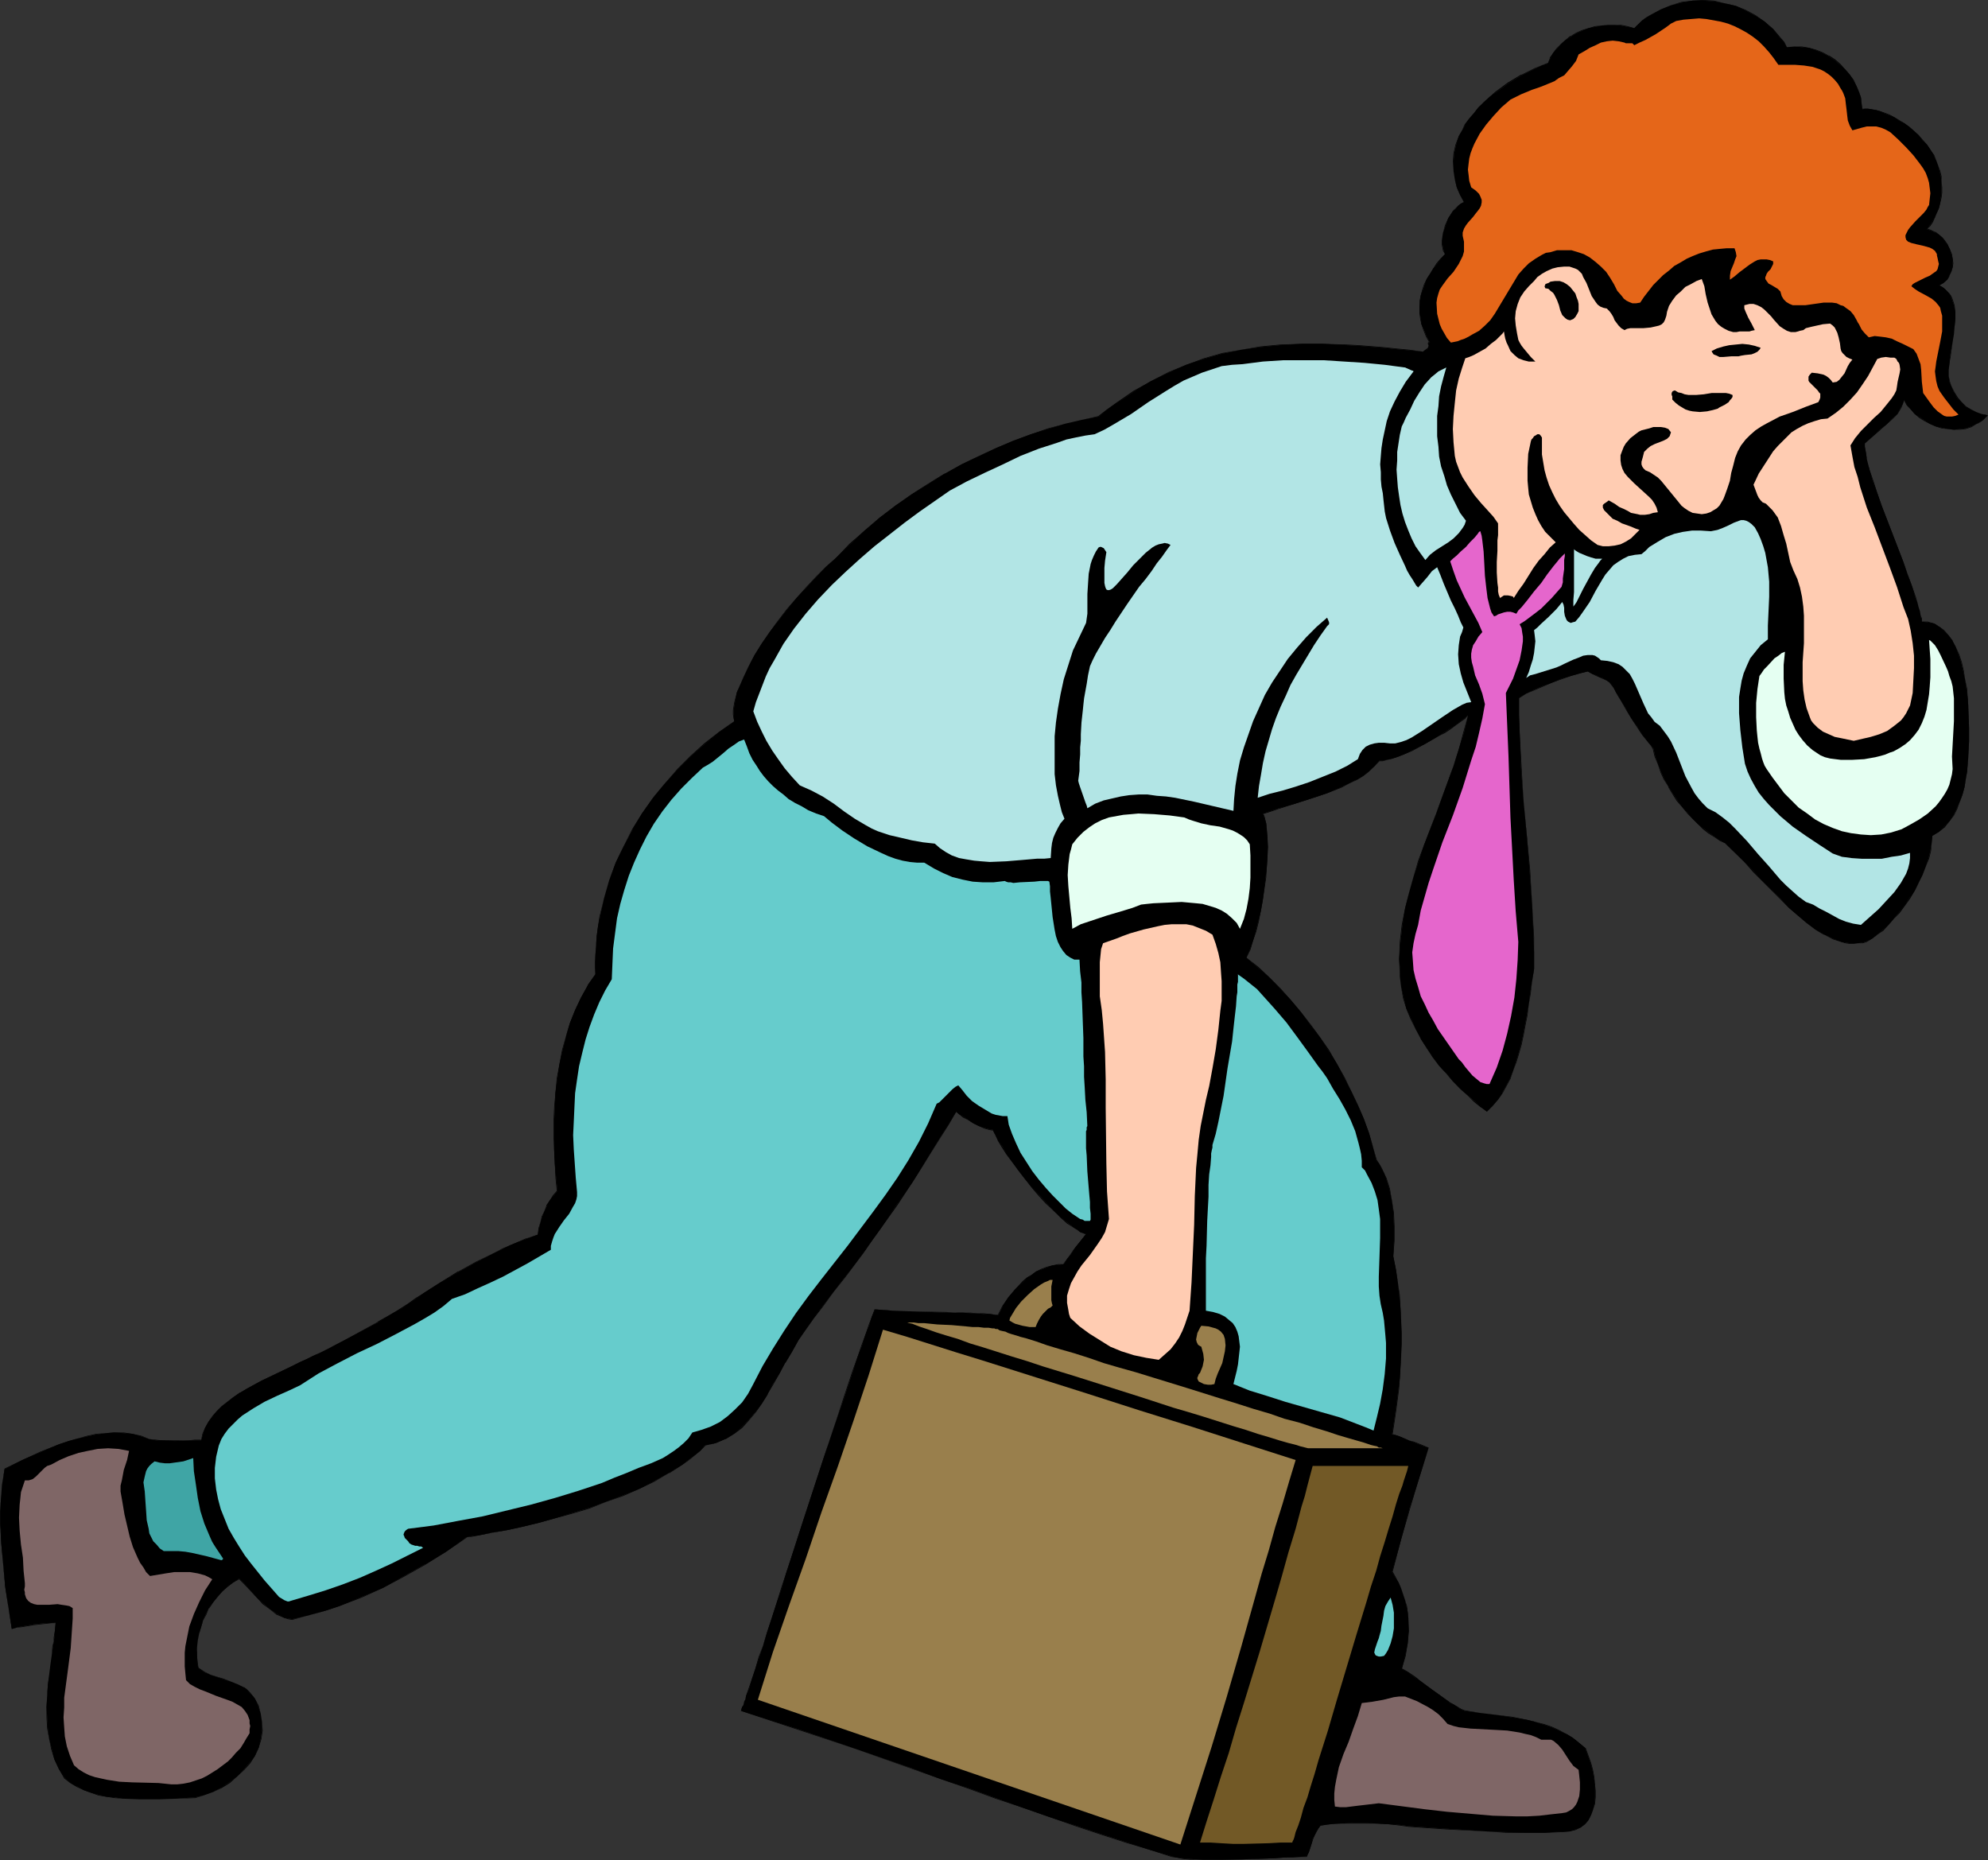
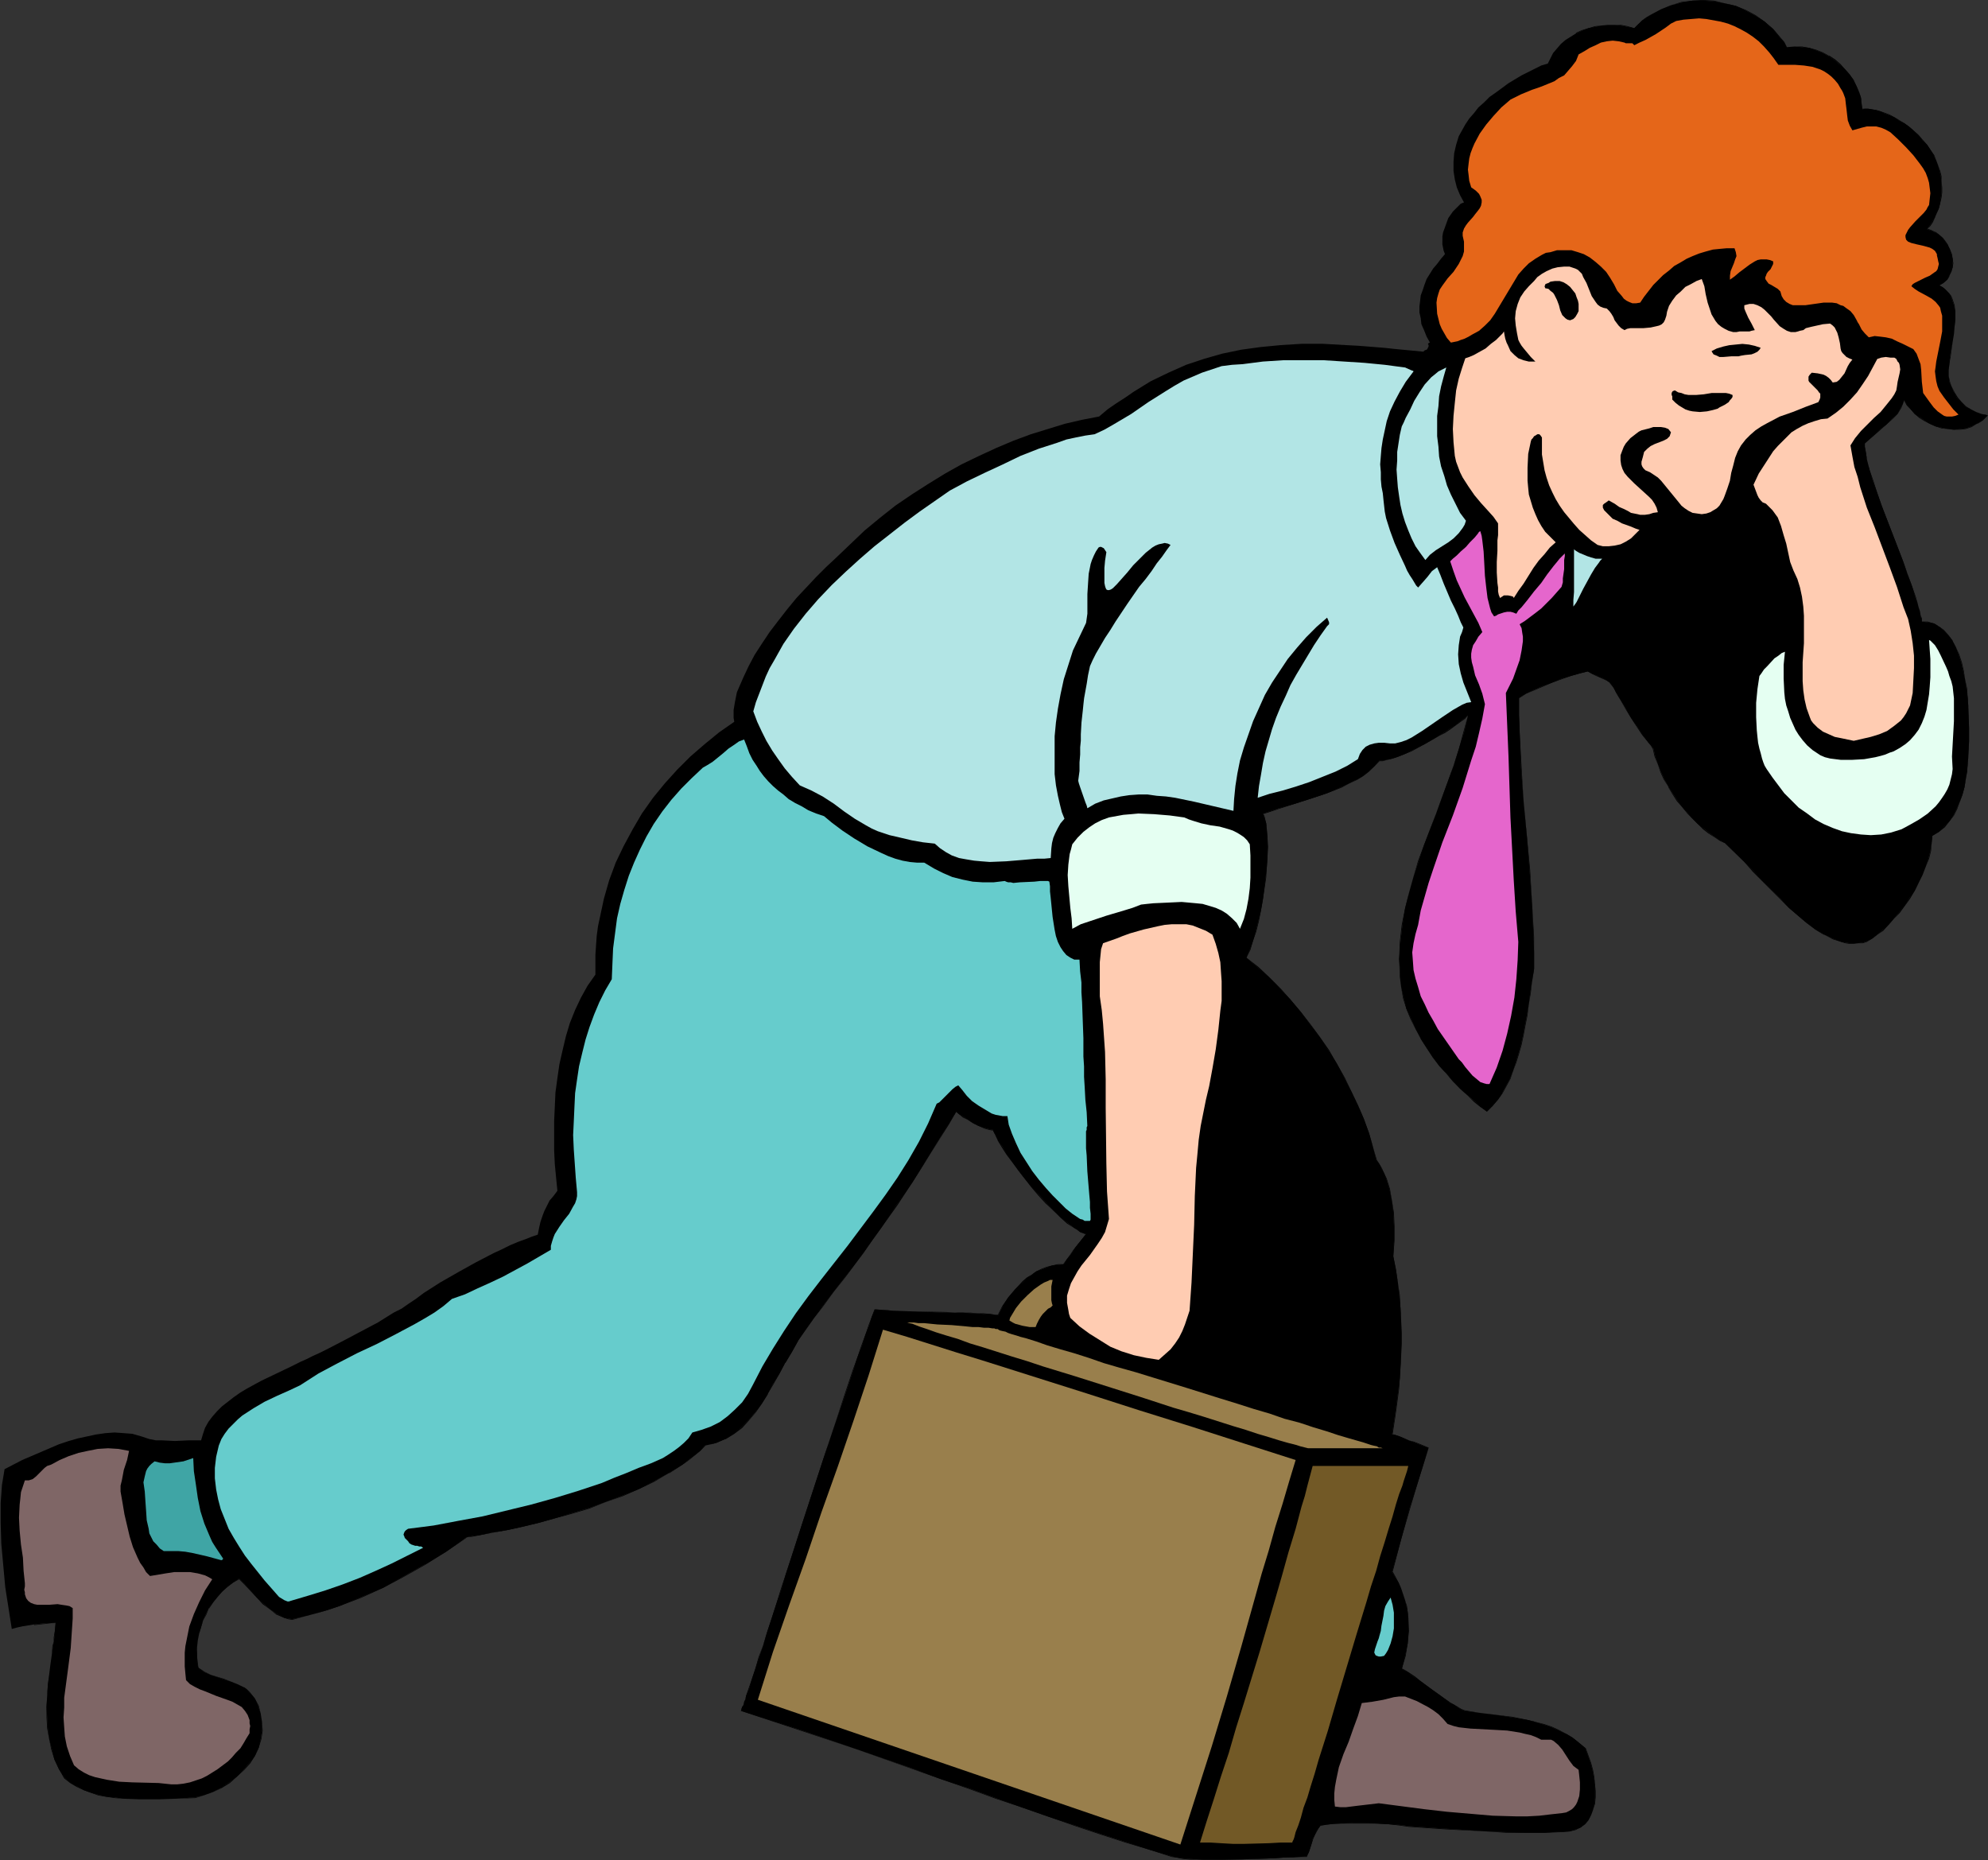
<svg xmlns="http://www.w3.org/2000/svg" xmlns:ns1="http://sodipodi.sourceforge.net/DTD/sodipodi-0.dtd" xmlns:ns2="http://www.inkscape.org/namespaces/inkscape" version="1.0" width="129.766mm" height="121.425mm" id="svg31" ns1:docname="Businessman - Exhausted 1.wmf">
  <rect width="100%" height="100%" fill="#333333" stroke="none" />
  <ns1:namedview id="namedview31" pagecolor="#ffffff" bordercolor="#000000" borderopacity="0.25" ns2:showpageshadow="2" ns2:pageopacity="0.0" ns2:pagecheckerboard="0" ns2:deskcolor="#d1d1d1" ns2:document-units="mm" />
  <defs id="defs1">
    <pattern id="WMFhbasepattern" patternUnits="userSpaceOnUse" width="6" height="6" x="0" y="0" />
  </defs>
  <path style="fill:#000000;fill-opacity:1;fill-rule:evenodd;stroke:none" d="m 289.102,457.961 -5.494,-1.616 -5.979,-1.939 -5.979,-1.939 -6.302,-2.101 -6.464,-2.101 -6.464,-2.262 -6.787,-2.424 -6.626,-2.424 -6.949,-2.262 -6.949,-2.586 -14.059,-4.848 -14.059,-4.848 -14.059,-4.525 v -0.485 l 0.162,-0.485 0.323,-0.485 0.162,-0.808 0.323,-0.646 0.162,-0.808 0.808,-1.939 0.646,-2.262 0.808,-2.424 0.97,-2.909 0.97,-2.909 0.97,-3.232 1.131,-3.393 1.131,-3.555 1.293,-3.717 1.131,-3.878 1.293,-3.878 2.586,-8.08 5.333,-16.321 1.293,-3.878 1.293,-3.878 1.293,-3.717 1.293,-3.717 1.131,-3.394 1.131,-3.393 0.97,-3.07 1.131,-2.909 0.808,-2.586 0.97,-2.424 0.646,-2.101 0.808,-1.778 4.363,0.323 4.525,0.162 4.363,0.162 4.363,0.162 h 2.101 1.939 l 1.939,0.162 h 1.616 l 1.616,0.162 h 1.454 l 1.131,0.162 0.97,0.162 1.131,-2.262 1.293,-2.101 1.778,-2.101 1.939,-1.778 0.97,-0.97 1.131,-0.808 1.131,-0.808 1.293,-0.485 1.293,-0.485 1.293,-0.485 1.454,-0.162 1.454,-0.162 0.808,-1.293 0.808,-0.97 0.646,-0.97 0.646,-0.97 2.586,-3.232 -0.646,-0.162 -0.808,-0.323 -0.646,-0.485 -0.808,-0.485 -1.616,-1.293 -1.778,-1.454 -1.778,-1.616 -1.778,-1.939 -1.778,-1.939 -1.778,-1.939 -1.778,-2.101 -1.616,-2.101 -1.454,-2.101 -1.293,-1.778 -1.131,-1.939 -1.131,-1.616 -0.646,-1.293 -0.323,-0.646 -0.162,-0.485 -0.97,-0.162 -1.131,-0.323 -1.454,-0.485 -1.293,-0.646 -1.293,-0.808 -1.131,-0.808 -1.131,-0.646 -0.646,-0.646 -1.939,3.07 -1.778,2.909 -3.555,5.817 -3.555,5.656 -3.878,5.494 -3.878,5.817 -2.101,2.909 -2.262,3.07 -2.262,3.07 -2.424,3.232 -2.586,3.393 -2.747,3.555 -2.101,2.747 -2.101,2.909 -1.778,2.747 -1.616,2.909 -1.616,2.586 -1.454,2.747 -1.616,2.586 -1.293,2.424 -1.454,2.424 -1.616,2.101 -1.616,1.939 -1.778,1.778 -1.939,1.616 -2.101,1.293 -2.262,0.97 -1.293,0.323 -1.454,0.323 -1.131,1.293 -2.909,2.262 -1.454,1.131 -3.394,2.101 -3.555,1.939 -3.717,1.939 -4.04,1.616 -4.202,1.616 -4.04,1.454 -4.363,1.293 -4.202,1.293 -4.04,1.131 -4.04,0.97 -3.717,0.808 -3.717,0.646 -3.232,0.646 -1.616,0.162 -1.454,0.323 -5.01,3.555 -5.171,3.07 -5.171,2.909 -5.171,2.909 -5.333,2.262 -5.494,2.262 -2.909,0.97 -2.747,0.808 -3.07,0.808 -2.909,0.646 -0.97,-0.162 -0.97,-0.162 -1.778,-0.97 -1.778,-1.131 -1.616,-1.454 -1.616,-1.454 -2.909,-3.232 -1.454,-1.454 -1.454,0.97 -1.454,0.97 -1.293,1.293 -1.131,1.293 -1.131,1.293 -0.97,1.454 -0.808,1.616 -0.646,1.454 -0.485,1.616 -0.485,1.616 -0.323,1.616 -0.162,1.454 -0.162,1.454 0.162,1.454 v 1.293 l 0.323,1.293 1.454,0.97 1.616,0.646 3.232,1.131 1.616,0.485 1.616,0.646 1.616,0.808 0.808,0.646 0.646,0.646 1.293,1.454 0.808,1.778 0.646,1.939 0.323,2.101 v 2.101 l -0.323,2.101 -0.485,2.101 -0.485,1.131 -0.485,0.97 -1.293,1.616 -1.454,1.778 -1.616,1.616 -1.939,1.454 -1.939,1.293 -2.101,1.131 -2.262,0.808 -2.101,0.485 -4.525,0.323 -4.525,0.162 h -4.525 l -4.363,-0.162 -1.939,-0.323 -2.101,-0.162 -1.939,-0.485 -1.778,-0.485 -1.778,-0.646 -1.778,-0.97 -1.454,-0.808 -1.454,-1.293 -1.454,-2.101 -1.131,-2.424 -0.646,-2.586 -0.646,-2.424 -0.323,-2.586 -0.162,-2.747 -0.162,-2.586 0.162,-2.747 0.162,-2.586 0.323,-2.586 0.323,-2.586 0.323,-2.262 0.323,-2.262 0.162,-1.131 0.162,-0.97 0.162,-1.939 0.162,-1.778 -1.131,0.162 h -1.293 l -2.909,0.323 -2.909,0.485 -1.454,0.323 -1.131,0.323 -0.808,-5.171 -0.808,-5.171 -0.485,-5.333 -0.485,-5.333 -0.162,-5.171 v -2.424 -2.424 l 0.162,-2.262 0.162,-2.262 0.323,-1.939 0.323,-1.939 4.363,-2.262 4.525,-1.939 4.525,-1.939 2.424,-0.808 2.262,-0.646 2.262,-0.485 2.262,-0.485 2.262,-0.323 2.262,-0.162 2.262,0.162 2.101,0.162 2.262,0.646 1.939,0.646 1.616,0.323 h 1.454 l 3.232,0.162 3.394,-0.162 h 1.454 1.616 l 0.485,-1.616 0.485,-1.454 0.808,-1.454 0.97,-1.293 1.131,-1.293 1.293,-1.293 1.454,-1.131 1.454,-1.131 1.616,-1.131 1.616,-0.97 3.555,-1.939 7.434,-3.555 0.97,-0.485 1.293,-0.646 1.454,-0.646 1.616,-0.808 1.778,-0.808 1.939,-0.97 4.04,-2.101 8.242,-4.363 3.878,-2.424 1.939,-0.97 1.616,-1.131 1.939,-1.293 1.939,-1.454 4.04,-2.586 4.525,-2.586 4.363,-2.424 4.363,-2.262 2.101,-0.97 1.939,-0.97 1.939,-0.808 1.778,-0.646 1.616,-0.646 1.454,-0.485 0.323,-1.616 0.323,-1.454 0.485,-1.454 0.485,-1.293 0.646,-1.293 0.646,-1.293 0.97,-1.131 0.97,-1.293 -0.323,-3.232 -0.323,-3.394 -0.162,-3.393 v -3.555 -3.555 l 0.162,-3.555 0.162,-3.555 0.485,-3.555 0.485,-3.393 0.808,-3.555 0.808,-3.393 0.97,-3.232 1.293,-3.232 1.454,-3.07 1.616,-2.909 1.939,-2.747 v -2.424 -2.424 l 0.162,-2.424 0.162,-2.262 0.323,-2.424 0.485,-2.262 0.97,-4.525 1.293,-4.525 1.616,-4.363 1.939,-4.04 2.262,-4.201 2.262,-3.878 2.747,-3.878 2.909,-3.555 3.07,-3.394 3.232,-3.232 3.555,-3.07 3.555,-2.909 3.717,-2.586 -0.162,-0.97 v -0.808 -1.131 l 0.162,-0.97 0.162,-0.97 0.485,-2.424 0.485,-1.131 1.131,-2.586 1.293,-2.747 1.454,-2.747 1.778,-2.747 1.939,-2.909 2.101,-2.747 2.262,-2.909 2.262,-2.747 2.424,-2.586 2.424,-2.586 2.424,-2.424 2.424,-2.262 3.555,-3.393 3.555,-3.394 3.717,-3.07 3.878,-3.07 4.04,-2.747 4.04,-2.586 4.202,-2.586 4.04,-2.262 4.363,-2.101 4.202,-1.939 4.202,-1.778 4.363,-1.616 4.202,-1.293 4.202,-1.293 4.202,-0.97 4.202,-0.808 2.101,-1.778 2.101,-1.454 2.262,-1.454 2.101,-1.454 4.202,-2.586 4.363,-2.101 4.363,-1.939 4.363,-1.454 4.525,-1.293 4.686,-0.97 4.686,-0.646 5.01,-0.485 5.171,-0.323 h 5.333 l 5.656,0.323 3.07,0.162 6.141,0.485 3.07,0.323 3.394,0.323 3.394,0.323 0.323,-0.323 0.485,-0.162 0.162,-0.162 0.162,-0.323 0.162,-0.323 v -0.323 l -0.162,-0.323 0.162,-0.162 0.323,-0.162 -0.808,-1.454 -0.646,-1.616 -0.646,-1.454 -0.162,-1.454 -0.323,-1.454 v -1.454 l 0.162,-1.293 0.162,-1.454 0.485,-1.293 0.485,-1.454 0.485,-1.293 0.808,-1.293 0.808,-1.293 0.97,-1.131 0.97,-1.293 0.97,-1.131 -0.323,-0.808 -0.162,-0.808 -0.162,-0.808 V 59.305 58.336 l 0.162,-0.97 0.646,-1.778 0.646,-1.778 1.131,-1.616 0.646,-0.646 0.646,-0.646 0.646,-0.646 0.808,-0.323 -0.97,-1.778 -0.808,-1.939 -0.485,-1.939 -0.323,-2.101 v -2.262 l 0.162,-2.101 0.485,-2.101 0.646,-2.101 0.808,-1.454 0.808,-1.454 0.97,-1.454 1.131,-1.293 1.131,-1.454 1.454,-1.293 1.293,-1.293 1.616,-1.131 3.07,-2.262 3.232,-1.939 3.232,-1.616 1.616,-0.808 1.616,-0.485 0.646,-1.293 0.646,-1.293 0.97,-1.131 0.97,-1.131 1.131,-0.97 1.293,-0.808 1.293,-0.808 1.454,-0.646 1.616,-0.646 1.616,-0.323 1.454,-0.323 1.778,-0.162 h 1.616 l 1.616,0.162 1.616,0.323 1.616,0.323 0.97,-0.97 1.131,-0.97 0.97,-0.646 1.131,-0.808 2.424,-1.293 2.424,-0.97 2.586,-0.646 2.747,-0.485 h 2.586 l 2.747,0.162 2.586,0.485 2.747,0.646 2.424,1.131 2.424,1.293 2.262,1.454 2.101,1.939 1.778,2.101 0.808,0.97 0.808,1.293 1.939,-0.162 1.778,0.162 1.778,0.162 1.778,0.646 1.616,0.646 1.454,0.808 1.454,0.97 1.293,1.131 1.293,1.131 1.131,1.293 0.808,1.293 0.808,1.454 0.646,1.454 0.485,1.454 0.162,1.454 0.162,1.454 0.646,-0.162 h 0.808 l 0.97,0.162 0.97,0.162 1.131,0.323 0.97,0.485 1.293,0.485 1.131,0.485 1.131,0.808 1.293,0.646 1.131,0.808 1.131,0.97 1.131,1.131 1.131,1.293 1.131,1.131 0.97,1.454 0.646,1.131 0.646,1.293 0.485,1.293 0.323,1.293 0.323,1.293 0.162,1.293 v 1.454 1.293 l -0.162,1.293 -0.162,1.293 -0.323,1.293 -0.485,1.131 -0.485,1.131 -0.646,0.97 -0.646,0.97 -0.646,0.97 0.97,0.323 0.97,0.485 0.97,0.485 0.808,0.808 0.808,0.97 0.646,0.97 0.485,0.97 0.323,1.131 0.323,1.131 v 1.131 0.97 l -0.323,1.131 -0.485,0.97 -0.646,0.97 -0.808,0.808 -1.131,0.646 0.808,0.323 0.646,0.485 0.646,0.646 0.485,0.646 0.323,0.485 0.323,0.808 0.485,1.454 0.323,1.616 v 1.778 l -0.162,1.778 -0.162,1.939 -0.323,1.939 -0.646,3.555 -0.162,1.778 -0.162,1.616 v 1.454 l 0.162,1.454 0.485,0.97 0.646,1.616 0.808,1.454 0.97,0.97 1.131,1.131 1.293,0.646 1.293,0.646 1.293,0.485 1.454,0.323 -1.131,1.131 -1.454,0.97 -1.293,0.646 -1.454,0.485 -1.454,0.162 -1.454,0.162 -1.616,-0.162 -1.454,-0.323 -1.454,-0.323 -1.454,-0.646 -1.293,-0.808 -1.131,-0.808 -1.293,-0.808 -0.97,-1.131 -0.808,-0.97 -0.808,-1.293 -0.323,0.97 -0.485,0.808 -0.97,1.616 -1.293,1.293 -1.293,1.293 -1.454,1.131 -1.454,1.293 -1.293,1.131 -1.131,1.131 v 0.808 l 0.162,0.97 0.162,0.97 0.162,1.131 0.323,1.293 0.323,1.293 0.808,2.747 1.131,3.07 1.131,3.232 5.171,13.412 1.131,3.232 1.131,3.07 0.808,2.747 0.485,1.131 0.323,1.293 0.323,0.97 0.162,0.97 0.162,0.808 0.162,0.808 1.454,0.162 1.616,0.323 1.293,0.808 1.131,0.97 1.131,1.131 0.97,1.454 0.808,1.454 0.646,1.778 0.646,1.939 0.485,2.101 0.485,2.101 0.323,2.262 0.323,2.424 0.162,2.262 0.162,5.009 v 3.394 l -0.162,3.555 -0.323,3.878 -0.323,1.939 -0.323,1.939 -0.485,1.778 -0.646,1.778 -0.808,1.778 -0.808,1.616 -0.97,1.454 -1.293,1.293 -1.293,1.293 -1.616,0.97 -0.162,1.778 -0.323,1.939 -0.485,1.939 -0.646,1.939 -0.808,2.101 -0.97,1.939 -0.97,1.939 -1.293,1.778 -1.293,1.939 -1.293,1.616 -1.293,1.616 -1.293,1.454 -1.454,1.293 -1.293,1.131 -1.293,0.97 -1.293,0.646 -0.97,0.323 -1.131,0.162 h -1.131 -0.97 l -1.131,-0.162 -0.97,-0.162 -2.101,-0.808 -2.101,-0.97 -2.101,-1.293 -2.262,-1.616 -2.101,-1.778 -2.262,-1.939 -2.101,-2.262 -4.363,-4.363 -2.262,-2.424 -2.262,-2.262 -4.525,-4.525 -1.454,-0.808 -1.293,-0.808 -1.293,-0.97 -1.454,-1.131 -1.454,-1.131 -1.293,-1.293 -1.293,-1.454 -1.293,-1.454 -1.131,-1.616 -1.131,-1.616 -1.131,-1.778 -0.97,-1.778 -0.808,-1.778 -0.808,-1.939 -0.646,-1.939 -0.485,-2.101 -0.646,-0.646 -0.646,-0.808 -1.293,-1.778 -1.454,-2.101 -1.454,-2.101 -1.293,-2.262 -1.293,-2.101 -1.131,-1.939 -0.485,-0.97 -0.323,-0.646 -0.808,-0.808 -0.646,-0.485 -1.131,-0.646 -0.646,-0.162 -0.808,-0.485 -0.97,-0.323 -1.131,-0.646 -1.939,0.485 -2.262,0.646 -2.262,0.646 -2.262,0.97 -2.262,0.808 -2.262,0.97 -1.939,0.97 -1.778,0.97 v 4.363 l 0.162,4.363 0.323,8.565 0.646,8.403 0.808,8.565 0.646,8.241 0.646,8.403 0.323,8.08 0.162,4.04 v 3.878 l -0.485,3.07 -0.485,2.909 -0.323,2.747 -0.485,2.747 -0.485,2.424 -0.485,2.586 -0.485,2.262 -0.646,2.262 -0.646,2.101 -0.646,2.101 -0.808,1.939 -0.97,1.778 -0.97,1.778 -1.131,1.616 -1.131,1.454 -1.454,1.454 -1.454,-1.131 -1.616,-1.454 -1.778,-1.454 -1.778,-1.616 -1.616,-1.778 -1.778,-1.939 -1.778,-1.939 -1.454,-2.101 -1.616,-2.262 -1.454,-2.262 -1.293,-2.424 -1.131,-2.586 -1.131,-2.424 -0.646,-2.586 -0.646,-2.747 -0.323,-2.586 v -2.262 l -0.162,-2.101 0.323,-4.201 0.485,-4.201 0.646,-4.04 0.97,-3.878 1.131,-4.04 1.293,-3.878 1.293,-3.878 2.909,-7.595 2.909,-7.918 1.454,-4.04 1.293,-4.04 1.293,-4.201 0.97,-4.201 -0.808,0.646 -0.97,0.808 -1.131,0.808 -1.454,0.97 -1.454,0.97 -1.454,0.97 -3.394,1.939 -3.232,1.616 -1.616,0.808 -1.616,0.646 -1.454,0.485 -1.293,0.323 -1.131,0.162 h -0.808 l -1.293,1.454 -1.293,1.131 -1.454,1.131 -1.616,0.97 -1.778,0.97 -1.778,0.808 -3.717,1.616 -3.878,1.293 -4.04,1.293 -4.04,1.131 -3.878,1.293 0.162,0.485 0.162,0.485 0.485,1.454 0.162,1.616 0.162,1.939 v 2.262 2.424 l -0.162,2.424 -0.323,2.747 -0.646,5.333 -0.485,2.747 -0.646,2.586 -0.646,2.586 -0.646,2.262 -0.808,2.262 -0.808,1.939 2.747,2.424 2.747,2.424 2.747,2.747 2.586,2.747 2.586,3.07 2.262,3.07 2.424,3.232 2.101,3.232 2.101,3.232 1.778,3.393 1.778,3.393 1.616,3.394 1.454,3.393 1.293,3.555 0.97,3.394 0.808,3.232 0.808,1.131 0.485,0.97 0.646,1.131 0.485,1.293 0.808,2.586 0.646,2.909 0.323,2.909 0.162,3.393 v 3.555 l -0.162,3.878 0.646,3.232 0.485,3.232 0.323,3.07 0.323,3.232 0.162,3.07 v 2.909 2.909 2.909 l -0.162,2.747 -0.162,2.747 -0.323,2.586 -0.323,2.424 -0.323,2.424 -0.323,2.262 -0.323,2.101 -0.323,2.101 0.97,0.162 0.97,0.323 2.262,0.97 1.293,0.485 2.424,0.97 1.131,0.323 -2.262,7.272 -2.424,7.595 -2.101,7.757 -2.262,8.08 0.808,1.293 0.808,1.293 0.646,1.454 0.97,2.909 0.323,1.454 0.323,1.454 0.162,1.616 v 3.07 l -0.162,3.07 -0.646,3.07 -0.808,3.232 0.646,0.323 0.808,0.485 0.808,0.646 0.97,0.646 0.97,0.646 1.131,0.808 2.262,1.616 2.262,1.616 2.101,1.616 0.97,0.485 0.97,0.646 0.808,0.485 0.808,0.323 3.717,0.485 4.04,0.485 4.04,0.646 3.878,0.646 1.939,0.485 1.939,0.646 1.939,0.646 1.778,0.808 1.778,0.808 1.616,0.97 1.616,1.293 1.454,1.293 0.646,1.778 0.646,1.778 0.485,1.778 0.323,1.778 0.323,1.778 v 1.616 1.616 l -0.162,1.616 -0.323,1.454 -0.485,1.293 -0.646,1.131 -0.97,1.131 -0.97,0.808 -1.293,0.485 -1.454,0.485 h -1.616 l -4.525,0.323 h -4.686 l -4.848,-0.162 -4.686,-0.162 -9.696,-0.646 -9.534,-0.646 -1.131,-0.162 -1.131,-0.162 -2.747,-0.162 -2.747,-0.162 -2.909,-0.162 h -3.07 l -2.909,0.162 -2.747,0.162 -2.424,0.323 -0.485,0.646 -0.485,0.646 -0.485,1.131 -0.485,0.808 -0.162,0.808 -0.485,1.616 -0.323,0.97 -0.646,0.97 -1.778,0.162 h -1.939 l -2.101,0.162 -2.262,0.162 -4.848,0.162 -4.848,0.162 h -4.686 -2.262 -1.939 l -1.939,-0.162 -1.778,-0.162 -1.454,-0.162 z" id="path1" />
  <path style="fill:#000000;fill-opacity:1;fill-rule:evenodd;stroke:none" d="m 289.102,457.961 -5.494,-1.778 -5.979,-1.778 -5.979,-1.939 -6.302,-2.101 -12.928,-4.525 -6.787,-2.262 -6.626,-2.424 -6.949,-2.424 -21.008,-7.272 -14.059,-4.848 -14.059,-4.686 v 0.162 l 0.162,-0.485 0.162,-0.485 0.162,-0.485 0.162,-0.808 0.323,-0.646 0.323,-0.808 0.646,-1.939 0.808,-2.262 0.808,-2.424 0.808,-2.909 0.97,-2.909 1.131,-3.232 2.262,-6.949 1.131,-3.717 1.293,-3.878 3.878,-11.958 5.333,-16.321 1.131,-3.878 1.293,-3.878 2.586,-7.433 2.262,-6.787 1.131,-3.07 0.97,-2.909 0.97,-2.586 0.808,-2.424 0.808,-2.101 0.646,-1.778 v 0.162 l 4.363,0.162 4.525,0.162 8.726,0.323 h 2.101 l 1.939,0.162 h 1.939 1.616 l 1.616,0.162 1.454,0.162 h 1.131 l 0.97,0.162 1.131,-2.262 v 0.162 l 1.454,-2.101 1.616,-2.101 1.939,-1.939 1.131,-0.97 0.97,-0.808 1.293,-0.646 h -0.162 l 1.293,-0.646 1.293,-0.485 1.293,-0.323 1.454,-0.323 1.454,-0.162 0.808,-1.131 0.808,-1.131 0.646,-0.97 0.808,-0.808 2.586,-3.393 -0.808,-0.162 -0.808,-0.485 h 0.162 l -0.808,-0.323 -0.808,-0.485 -1.616,-1.293 -1.616,-1.454 -1.939,-1.778 -1.778,-1.778 -1.778,-1.939 -1.778,-2.101 -1.778,-2.101 -1.454,-2.101 -1.454,-1.939 -1.454,-1.939 -1.131,-1.778 -0.97,-1.616 v 0 l -0.808,-1.293 -0.162,-0.646 -0.162,-0.485 -1.131,-0.162 -1.131,-0.323 -1.454,-0.646 -1.293,-0.646 -1.293,-0.646 v 0 l -1.131,-0.808 -0.97,-0.646 -0.808,-0.808 -1.939,3.07 -1.778,3.07 -3.555,5.817 -3.717,5.494 -3.717,5.656 -4.04,5.656 -2.101,2.909 -2.101,3.07 -2.424,3.232 -2.262,3.232 -2.586,3.393 -2.747,3.555 -2.262,2.747 -1.939,2.747 -1.939,2.909 -1.616,2.747 -1.616,2.747 v 0 l -1.454,2.747 -1.454,2.586 -1.454,2.424 v 0 l -1.454,2.262 -1.454,2.262 -1.616,1.939 -1.778,1.778 -1.939,1.454 -2.101,1.293 v 0 l -2.262,0.97 -1.293,0.485 -1.454,0.323 -1.131,1.131 -2.909,2.424 -1.454,0.97 -3.394,2.262 v 0 l -3.555,1.939 -3.717,1.778 -4.04,1.778 -4.202,1.616 -4.04,1.454 -4.363,1.293 -4.202,1.131 -4.04,1.131 -4.04,0.97 -3.717,0.808 -3.717,0.808 -3.232,0.485 -1.616,0.323 -1.454,0.323 -5.171,3.393 -5.171,3.232 h 0.162 l -5.171,2.909 -5.171,2.747 -5.333,2.424 -5.494,2.101 -2.909,0.97 -2.747,0.97 -3.07,0.808 -2.909,0.646 -0.97,-0.162 -0.97,-0.323 -1.778,-0.808 v 0 l -1.778,-1.131 -1.616,-1.454 -1.616,-1.616 -2.909,-3.07 -1.454,-1.454 -1.616,0.97 -1.454,0.97 -1.293,1.293 -1.131,1.293 -1.131,1.293 -0.808,1.454 v 0 l -0.808,1.616 -0.646,1.454 -0.646,1.616 -0.323,1.616 -0.323,1.616 -0.162,1.454 -0.162,1.454 v 1.454 l 0.162,1.293 0.162,1.293 1.616,0.97 1.616,0.646 3.232,1.131 1.616,0.485 1.616,0.646 1.616,0.97 v 0 l 0.646,0.485 0.808,0.646 1.131,1.616 v -0.162 l 0.97,1.778 0.646,1.939 0.323,2.101 v 2.101 l -0.323,2.101 -0.646,2.101 -0.323,1.131 -0.646,0.97 v -0.162 l -1.131,1.778 -1.454,1.778 -1.616,1.454 -1.939,1.616 -2.101,1.293 h 0.162 l -2.101,1.131 -2.262,0.808 -2.101,0.485 -4.525,0.323 -4.525,0.162 h -4.525 l -4.363,-0.162 -1.939,-0.323 -2.101,-0.323 -1.939,-0.323 -1.778,-0.646 -1.778,-0.646 -1.778,-0.808 h 0.162 l -1.616,-0.97 -1.454,-1.131 -1.293,-2.262 v 0.162 l -1.131,-2.424 -0.808,-2.586 -0.646,-2.424 -0.323,-2.586 -0.162,-2.747 v -2.586 -2.747 l 0.323,-2.586 0.162,-2.586 0.323,-2.586 0.323,-2.262 0.323,-2.262 0.162,-1.131 0.162,-0.97 0.323,-1.939 v -1.778 h -1.131 l -1.293,0.162 -2.909,0.323 v 0.162 l 2.909,-0.323 1.293,-0.162 h 1.131 v -0.162 l -0.162,1.778 -0.323,1.939 v 0.97 l -0.323,1.131 -0.162,2.262 -0.323,2.262 -0.323,2.586 -0.323,2.586 -0.162,2.586 -0.162,2.747 v 2.586 l 0.162,2.747 0.485,2.586 0.485,2.424 0.808,2.586 1.131,2.424 v 0 l 1.293,2.262 1.454,1.131 1.616,0.97 v 0 l 1.778,0.808 1.778,0.646 1.778,0.646 1.939,0.323 2.101,0.323 1.939,0.162 4.363,0.162 h 4.525 l 4.525,-0.162 4.525,-0.162 2.101,-0.646 2.262,-0.808 2.101,-0.97 v 0 l 2.101,-1.293 1.778,-1.616 1.778,-1.616 1.454,-1.616 1.131,-1.778 v 0 l 0.485,-0.97 0.485,-1.131 0.646,-2.101 0.323,-2.101 -0.162,-2.101 -0.323,-2.101 -0.485,-1.939 -0.97,-1.778 v 0 l -1.131,-1.454 -0.808,-0.808 -0.646,-0.485 h -0.162 l -1.616,-0.808 -1.616,-0.646 -1.616,-0.646 -3.232,-0.97 -1.616,-0.808 v 0 l -1.454,-0.97 v 0.162 l -0.162,-1.293 -0.162,-1.293 v -1.454 -1.454 l 0.162,-1.454 0.323,-1.616 0.485,-1.616 0.485,-1.616 0.808,-1.454 0.646,-1.616 v 0.162 l 0.97,-1.454 1.131,-1.454 1.131,-1.293 1.293,-1.131 1.454,-1.131 1.454,-0.808 v 0 l 1.293,1.293 3.07,3.232 1.454,1.616 1.778,1.293 1.616,1.293 1.939,0.808 0.97,0.323 0.97,0.162 2.909,-0.808 3.07,-0.808 2.747,-0.808 2.909,-0.97 5.494,-2.101 5.333,-2.424 5.171,-2.747 5.171,-2.909 v 0 l 5.171,-3.232 5.171,-3.555 h -0.162 l 1.454,-0.162 1.616,-0.323 3.232,-0.646 3.717,-0.646 3.717,-0.808 4.04,-0.97 4.04,-1.131 4.202,-1.131 4.363,-1.293 4.04,-1.616 4.202,-1.454 4.04,-1.778 3.717,-1.778 3.555,-2.101 h 0.162 l 3.232,-2.101 1.616,-1.131 2.747,-2.262 1.293,-1.293 h -0.162 l 1.454,-0.323 1.293,-0.323 2.262,-0.97 h 0.162 l 2.101,-1.293 1.939,-1.454 1.616,-1.778 1.778,-2.101 1.454,-2.101 1.454,-2.262 v -0.162 l 1.454,-2.424 1.454,-2.586 1.454,-2.747 v 0.162 l 1.616,-2.747 1.616,-2.909 1.939,-2.747 1.939,-2.747 2.262,-2.909 2.586,-3.555 2.586,-3.232 2.424,-3.232 2.424,-3.232 2.101,-3.07 2.101,-2.909 4.04,-5.656 3.717,-5.656 3.555,-5.656 3.555,-5.656 1.939,-3.07 1.778,-3.07 h -0.162 l 0.808,0.646 0.97,0.808 1.293,0.646 v 0 l 1.293,0.808 1.293,0.646 1.454,0.646 1.131,0.323 0.97,0.162 v -0.162 l 0.162,0.485 0.323,0.646 0.646,1.293 v 0.162 l 0.97,1.616 1.131,1.778 1.454,1.939 1.454,1.939 1.616,2.101 1.616,2.101 1.778,2.101 1.778,1.939 1.939,1.778 1.778,1.778 1.616,1.454 1.778,1.131 0.808,0.485 0.646,0.485 v 0 l 0.808,0.323 0.646,0.323 v -0.162 l -2.586,3.232 -0.646,0.808 -0.646,0.97 -0.808,1.131 -0.97,1.293 h 0.162 -1.454 l -1.454,0.323 -1.293,0.323 -1.293,0.485 -1.293,0.646 v 0 l -1.131,0.808 -1.131,0.646 -1.131,0.97 -1.778,1.939 -1.778,2.101 -1.454,2.101 v 0 l -1.131,2.262 0.162,-0.162 h -0.97 l -1.131,-0.162 -1.454,-0.162 h -1.616 l -1.616,-0.162 h -1.939 -1.939 l -2.101,-0.162 -8.726,-0.162 -4.525,-0.162 -4.525,-0.323 -0.646,1.778 -0.808,2.101 -0.808,2.424 -0.97,2.586 -0.97,2.909 -1.131,3.07 -2.262,6.787 -2.424,7.433 -1.293,3.878 -1.293,3.878 -5.333,16.321 -3.878,11.958 -1.293,3.878 -1.131,3.717 -2.262,6.949 -0.97,3.232 -1.131,2.909 -0.808,2.909 -0.808,2.424 -0.808,2.262 -0.646,1.939 -0.162,0.808 -0.323,0.646 -0.162,0.808 -0.323,0.485 -0.162,0.485 -0.162,0.485 14.221,4.686 14.059,4.686 21.008,7.433 6.949,2.424 6.626,2.424 6.787,2.262 12.928,4.525 6.302,2.101 5.979,1.939 5.979,1.778 5.494,1.778 z" id="path2" />
-   <path style="fill:#000000;fill-opacity:1;fill-rule:evenodd;stroke:none" d="m 8.403,400.756 -2.909,0.485 -1.454,0.323 -1.131,0.162 0.162,0.162 -0.97,-5.171 -0.646,-5.171 -0.646,-5.333 -0.323,-5.333 -0.323,-5.171 v -2.424 l 0.162,-2.424 v -2.262 l 0.162,-2.262 0.323,-1.939 0.485,-1.939 H 1.131 l 4.363,-2.101 4.525,-2.101 4.525,-1.778 2.424,-0.808 2.262,-0.808 2.262,-0.485 2.262,-0.485 2.262,-0.323 h 2.262 2.262 l 2.101,0.323 2.262,0.485 1.939,0.646 1.616,0.323 1.454,0.162 h 3.232 l 3.394,-0.162 h 1.454 1.616 l 0.485,-1.616 0.646,-1.454 0.808,-1.454 v 0 l 0.808,-1.293 1.293,-1.293 1.131,-1.131 1.454,-1.131 1.454,-1.131 1.616,-1.131 v 0 l 1.616,-0.97 3.555,-1.939 7.434,-3.555 0.97,-0.485 1.293,-0.646 1.454,-0.646 1.616,-0.808 1.778,-0.97 1.939,-0.97 4.04,-1.939 8.242,-4.525 v 0 l 4.04,-2.262 1.778,-1.131 1.778,-1.131 1.778,-1.293 1.939,-1.293 4.202,-2.747 4.363,-2.586 v 0 l 4.363,-2.424 4.363,-2.262 2.101,-0.97 1.939,-0.808 1.939,-0.808 1.778,-0.808 1.616,-0.646 1.616,-0.323 0.162,-1.778 0.323,-1.454 0.485,-1.454 0.485,-1.293 0.646,-1.293 v 0 l 0.808,-1.131 0.808,-1.293 0.97,-1.293 -0.323,-3.232 -0.162,-3.394 -0.162,-3.393 -0.162,-3.555 v -3.555 l 0.162,-3.555 0.323,-3.555 0.323,-3.555 0.646,-3.393 0.646,-3.555 0.808,-3.393 1.131,-3.232 1.293,-3.232 1.454,-3.07 1.616,-2.909 v 0 l 1.939,-2.747 -0.162,-2.424 0.162,-2.424 v -2.424 l 0.323,-2.262 0.323,-2.424 0.323,-2.262 0.97,-4.525 1.293,-4.525 1.778,-4.363 1.778,-4.04 2.262,-4.201 v 0.162 l 2.424,-4.04 2.747,-3.717 2.747,-3.717 3.07,-3.394 3.232,-3.232 3.555,-3.07 3.717,-2.909 3.717,-2.586 -0.162,-0.97 -0.162,-0.808 v -1.131 l 0.162,-0.97 0.162,-0.97 0.646,-2.424 0.323,-1.131 1.131,-2.586 1.293,-2.747 1.616,-2.747 v 0.162 l 1.778,-2.909 1.939,-2.747 1.939,-2.909 2.262,-2.909 2.424,-2.747 2.262,-2.586 2.424,-2.586 2.586,-2.424 2.424,-2.262 3.394,-3.393 3.555,-3.232 3.878,-3.232 3.878,-2.909 3.878,-2.747 4.04,-2.747 4.202,-2.424 v 0 l 4.04,-2.262 4.363,-2.262 4.202,-1.778 4.202,-1.778 4.363,-1.616 4.202,-1.454 4.202,-1.293 4.202,-0.97 4.202,-0.808 2.101,-1.616 2.262,-1.616 2.101,-1.454 2.101,-1.454 4.363,-2.424 h -0.162 l 4.363,-2.262 4.363,-1.778 4.363,-1.616 4.525,-1.293 4.686,-0.97 4.686,-0.646 5.01,-0.485 5.171,-0.162 h 5.333 l 5.656,0.162 3.07,0.162 6.141,0.485 3.07,0.323 3.394,0.323 3.394,0.323 0.485,-0.162 0.323,-0.323 0.323,-0.162 0.162,-0.323 0.162,-0.323 -0.162,-0.323 v -0.323 -0.162 0 l 0.323,-0.162 -0.808,-1.454 -0.646,-1.616 -0.485,-1.454 -0.323,-1.454 -0.162,-1.454 v -1.454 -1.293 l 0.323,-1.454 0.323,-1.293 0.485,-1.454 0.646,-1.293 0.646,-1.293 v 0 l 0.808,-1.131 0.97,-1.293 0.97,-1.131 1.131,-1.293 -0.485,-0.808 -0.162,-0.808 -0.162,-0.808 V 59.305 58.336 l 0.162,-0.97 0.646,-1.778 0.808,-1.778 v 0 l 1.131,-1.616 0.485,-0.646 0.808,-0.646 0.646,-0.485 0.646,-0.485 -0.97,-1.778 -0.646,-1.939 -0.646,-1.939 -0.323,-2.101 v -2.262 l 0.162,-2.101 0.485,-2.101 0.808,-2.101 0.646,-1.454 0.808,-1.454 v 0.162 l 1.131,-1.454 1.131,-1.454 1.131,-1.293 1.293,-1.293 1.454,-1.293 1.454,-1.293 3.07,-2.262 3.232,-1.939 v 0 l 3.232,-1.616 1.616,-0.808 1.778,-0.485 0.485,-1.293 v 0 l 0.808,-1.131 0.808,-1.293 0.97,-1.131 1.293,-0.97 1.131,-0.808 v 0 l 1.293,-0.808 V 8.08 l -1.293,0.808 h -0.162 l -1.131,0.97 -1.131,0.97 -1.131,1.131 -0.808,1.131 -0.808,1.131 v 0.162 l -0.485,1.293 V 15.513 l -1.616,0.646 -1.616,0.646 -3.232,1.616 h -0.162 l -3.232,1.939 -3.07,2.262 -1.454,1.293 -1.454,1.293 -1.293,1.293 -1.131,1.454 -1.131,1.293 -1.131,1.454 v 0 l -0.646,1.454 -0.808,1.454 -0.808,2.101 -0.485,2.101 -0.162,2.101 0.162,2.262 0.323,2.101 0.485,1.939 0.808,1.939 0.97,1.778 v -0.162 l -0.808,0.485 -0.646,0.485 -0.646,0.646 -0.646,0.646 -1.131,1.778 -0.808,1.778 -0.485,1.778 -0.162,0.97 -0.162,0.97 v 0.97 l 0.162,0.808 0.162,0.808 0.485,0.808 v 0 l -1.131,1.131 -0.97,1.131 -0.808,1.293 -0.808,1.293 v 0 l -0.808,1.293 -0.646,1.293 -0.485,1.454 -0.323,1.293 -0.323,1.454 v 1.293 1.454 l 0.162,1.454 0.323,1.454 0.485,1.454 0.646,1.616 0.808,1.454 v -0.162 l -0.323,0.162 v 0.323 l 0.162,0.323 v 0.323 0 l -0.162,0.323 -0.162,0.162 -0.323,0.162 -0.323,0.323 -0.485,0.323 h 0.162 l -3.394,-0.485 -3.394,-0.323 -3.07,-0.323 -6.141,-0.485 -3.07,-0.162 -5.656,-0.162 h -5.333 l -5.171,0.162 -5.01,0.485 -4.686,0.808 -4.686,0.808 -4.525,1.293 -4.363,1.616 -4.363,1.778 -4.363,2.262 v 0 l -4.363,2.424 -2.101,1.454 -2.101,1.454 -2.262,1.616 -2.101,1.616 h 0.162 l -4.202,0.97 -4.202,0.97 -4.202,1.131 -4.202,1.454 -4.363,1.616 -4.202,1.778 -4.202,1.939 -4.363,2.101 -4.04,2.262 h -0.162 l -4.202,2.586 -4.04,2.586 -3.878,2.747 -3.878,2.909 -3.717,3.232 -3.717,3.232 -3.394,3.555 -2.424,2.101 -2.424,2.424 -2.424,2.586 -2.424,2.747 -2.424,2.747 -2.101,2.747 -2.101,2.909 -1.939,2.747 -1.778,2.909 v 0 l -1.454,2.747 -1.293,2.747 -1.131,2.586 -0.485,1.131 -0.646,2.424 -0.162,0.97 -0.162,0.97 v 1.131 l 0.162,0.808 0.162,0.97 v -0.162 l -3.717,2.586 -3.717,2.909 -3.394,3.07 -3.232,3.232 -3.07,3.555 -2.909,3.555 -2.747,3.878 -2.424,3.878 v 0 l -2.101,4.201 -1.939,4.04 -1.616,4.363 -1.293,4.525 -1.131,4.525 -0.323,2.262 -0.323,2.424 -0.162,2.262 -0.162,2.424 -0.162,2.424 0.162,2.424 v -0.162 l -1.939,2.747 v 0.162 l -1.616,2.909 -1.454,3.07 -1.293,3.232 -0.97,3.232 -0.97,3.393 -0.646,3.555 -0.646,3.393 -0.323,3.555 -0.323,3.555 -0.162,3.555 v 3.555 l 0.162,3.555 0.162,3.393 0.162,3.394 0.323,3.232 v 0 l -0.97,1.131 -0.808,1.293 -0.808,1.131 v 0.162 l -0.485,1.293 -0.646,1.293 -0.323,1.454 -0.485,1.454 -0.162,1.616 v 0 l -1.454,0.485 -1.616,0.485 -1.778,0.808 -1.939,0.808 -1.939,0.808 -2.101,1.131 -4.363,2.101 -4.363,2.424 h -0.162 l -4.363,2.747 -4.04,2.586 -2.101,1.293 -1.778,1.293 -1.778,1.131 -1.778,1.131 -4.04,2.262 h 0.162 l -8.242,4.525 -4.04,2.101 -1.939,0.97 -1.778,0.808 -1.616,0.808 -1.454,0.646 -1.293,0.646 -0.97,0.485 -7.434,3.555 -3.555,1.939 -1.616,0.97 h -0.162 l -1.616,1.131 -1.454,1.131 -1.454,1.131 -1.131,1.131 -1.131,1.293 -0.97,1.454 v 0 l -0.808,1.454 -0.646,1.454 -0.323,1.616 v -0.162 h -1.616 l -1.454,0.162 h -3.394 -3.232 l -1.454,-0.162 -1.616,-0.162 -1.939,-0.808 -2.262,-0.485 -2.101,-0.323 h -2.262 l -2.262,0.162 -2.262,0.162 -2.262,0.485 -2.262,0.646 -2.262,0.646 -2.424,0.808 -4.525,1.778 -4.525,2.101 -4.363,2.101 -0.323,2.101 -0.323,1.939 -0.162,2.262 -0.162,2.262 L 0,373.285 v 2.424 l 0.323,5.171 0.485,5.333 0.485,5.333 0.808,5.171 0.808,5.171 1.131,-0.323 1.454,-0.162 2.909,-0.485 z" id="path3" />
  <path style="fill:#000000;fill-opacity:1;fill-rule:evenodd;stroke:none" d="m 388.809,8.241 1.454,-0.646 1.616,-0.485 1.616,-0.485 1.454,-0.323 1.778,-0.162 h 1.616 l 1.616,0.162 1.616,0.323 1.616,0.485 1.131,-0.97 0.97,-0.97 1.131,-0.808 0.97,-0.808 v 0 l 2.424,-1.293 2.424,-0.97 2.586,-0.646 2.747,-0.323 2.586,-0.162 2.747,0.162 2.586,0.485 2.747,0.808 2.424,0.97 2.424,1.293 v 0 l 2.262,1.616 1.939,1.778 1.939,2.101 0.808,1.131 0.808,1.131 1.939,-0.162 1.778,0.162 1.778,0.323 1.778,0.485 1.616,0.646 1.454,0.808 v 0 l 1.454,0.97 1.293,1.131 1.131,1.293 1.131,1.293 0.97,1.293 v -0.162 l 0.646,1.454 0.808,1.454 0.323,1.454 0.323,1.454 v 1.454 h 0.808 0.808 l 0.97,0.162 0.97,0.162 1.131,0.323 0.97,0.323 1.293,0.485 1.131,0.646 h -0.162 l 1.293,0.646 1.131,0.646 1.131,0.97 1.293,0.97 1.131,1.131 1.131,1.131 0.97,1.293 0.97,1.454 0.808,1.131 V 38.298 l 0.646,1.293 0.485,1.293 0.323,1.293 0.323,1.293 0.162,1.293 v 1.454 1.293 l -0.162,1.293 -0.323,1.293 -0.323,1.293 -0.323,1.131 -0.485,1.131 v -0.162 l -0.646,1.131 -0.646,0.97 -0.646,0.97 0.97,0.323 0.97,0.485 v 0 l 0.97,0.646 0.808,0.808 0.808,0.808 0.485,0.97 v 0 l 0.485,0.97 0.485,1.131 0.162,1.131 0.162,1.131 -0.162,0.97 -0.162,1.131 -0.485,0.97 v 0 l -0.646,0.808 -0.97,0.808 -1.131,0.808 0.97,0.485 h -0.162 l 0.646,0.485 0.646,0.485 0.485,0.646 0.485,0.646 v -0.162 l 0.323,0.808 0.485,1.454 0.162,1.616 v 1.778 1.778 l -0.162,1.939 -0.323,1.939 -0.646,3.555 -0.323,1.778 v 1.616 1.454 l 0.162,1.454 0.485,0.97 0.646,1.616 v 0.162 l 0.808,1.293 0.97,1.131 1.131,0.97 1.131,0.646 h 0.162 l 1.293,0.646 1.293,0.485 1.454,0.485 v -0.162 l -1.293,1.131 -1.293,0.97 v 0 l -1.293,0.646 -1.454,0.485 -1.454,0.162 h -1.454 -1.616 l -1.454,-0.323 -1.454,-0.485 -1.454,-0.646 -1.293,-0.646 v 0 l -1.131,-0.808 -1.131,-0.97 -0.97,-0.97 -0.97,-1.131 -0.808,-1.131 -0.323,0.97 -0.485,0.808 v 0 l -0.97,1.454 -1.293,1.454 -1.293,1.131 -1.454,1.293 -1.454,1.131 -1.293,1.131 -1.131,1.293 v 0.808 0.97 l 0.162,0.97 0.323,1.131 0.323,1.293 0.162,1.293 0.97,2.747 0.97,3.07 1.131,3.232 5.171,13.412 1.293,3.232 0.97,3.07 0.97,2.747 0.485,1.131 0.323,1.293 0.323,0.97 0.162,0.97 0.162,0.808 v 0.808 l 1.616,0.162 1.616,0.485 1.293,0.646 h -0.162 l 1.293,0.97 1.131,1.131 0.808,1.454 v 0 l 0.97,1.454 0.646,1.778 0.646,1.939 0.485,2.101 0.485,2.101 0.323,2.262 0.162,2.424 0.323,2.262 v 5.009 3.394 3.555 l -0.485,3.878 -0.162,1.939 -0.485,1.939 -0.485,1.778 -0.485,1.778 -0.808,1.778 -0.808,1.616 v 0 l -1.131,1.454 -1.131,1.293 -1.454,1.131 -1.616,0.97 v 1.939 l -0.323,1.939 -0.485,1.939 -0.646,1.939 -0.808,2.101 -0.97,1.939 -1.131,1.939 v -0.162 l -1.131,1.939 -1.293,1.778 -1.293,1.778 -1.293,1.616 -1.454,1.293 -1.293,1.454 -1.293,1.131 -1.293,0.808 v 0 l -1.293,0.808 -0.97,0.323 -1.131,0.162 h -1.131 -0.97 l -1.131,-0.162 -0.97,-0.323 -2.101,-0.646 -2.101,-0.97 v 0 l -2.101,-1.454 -2.101,-1.616 -2.262,-1.778 -2.101,-1.939 -2.262,-2.101 -4.363,-4.525 -2.262,-2.262 -2.262,-2.424 -4.525,-4.525 -1.454,-0.646 h 0.162 l -1.454,-0.808 -1.293,-0.97 -0.162,0.162 1.293,0.808 1.454,0.97 v 0 l 1.454,0.646 h -0.162 l 4.686,4.525 2.101,2.424 2.262,2.262 4.525,4.525 2.101,2.101 2.262,1.939 2.101,1.778 2.101,1.616 2.101,1.293 h 0.162 l 2.101,1.131 2.101,0.646 0.97,0.323 1.131,0.162 h 0.97 l 1.131,-0.162 h 1.131 l 0.97,-0.323 1.293,-0.808 v 0 l 1.293,-0.97 1.454,-0.97 1.293,-1.454 1.293,-1.454 1.454,-1.454 1.293,-1.778 1.293,-1.778 1.131,-1.939 v 0 l 0.97,-1.939 0.97,-1.939 0.808,-2.101 0.808,-1.939 0.485,-1.939 0.162,-1.939 0.162,-1.778 v 0 l 1.616,-0.97 1.454,-1.131 1.131,-1.454 1.131,-1.454 v 0 l 0.808,-1.616 0.646,-1.778 0.646,-1.778 0.485,-1.778 0.323,-1.939 0.323,-1.939 0.323,-3.878 0.162,-3.555 v -3.394 l -0.162,-5.009 -0.162,-2.262 -0.162,-2.424 -0.485,-2.262 -0.323,-2.101 -0.485,-2.101 -0.646,-1.939 -0.808,-1.778 -0.808,-1.454 v -0.162 l -0.97,-1.293 -1.131,-1.293 -1.131,-0.808 v 0 l -1.293,-0.808 -1.616,-0.485 h -1.454 v 0 -0.808 l -0.323,-0.808 -0.162,-0.97 -0.323,-0.97 -0.323,-1.293 -0.323,-1.131 -0.97,-2.747 -1.131,-3.07 -1.131,-3.232 -5.171,-13.412 -1.131,-3.232 -0.97,-3.07 -0.97,-2.747 -0.323,-1.293 -0.323,-1.293 -0.162,-1.131 -0.162,-0.97 -0.162,-0.97 v -0.808 0 l 1.293,-1.131 1.293,-1.131 1.293,-1.131 1.454,-1.293 1.454,-1.293 1.293,-1.293 0.97,-1.616 v 0 l 0.323,-0.808 0.323,-0.97 v 0.162 l 0.646,1.131 0.97,0.97 0.97,1.131 1.131,0.97 1.293,0.808 v 0 l 1.293,0.646 1.454,0.646 1.454,0.485 1.454,0.162 1.616,0.162 h 1.454 l 1.454,-0.162 1.454,-0.485 1.293,-0.808 h 0.162 l 1.293,-0.808 1.293,-1.293 -1.616,-0.323 -1.293,-0.485 -1.293,-0.646 v 0 l -1.293,-0.808 -0.97,-0.97 -0.97,-1.131 -0.808,-1.293 v 0 l -0.808,-1.616 -0.323,-0.97 -0.323,-1.454 v -1.454 l 0.162,-1.616 0.323,-1.778 0.485,-3.555 0.323,-1.939 0.162,-1.939 0.162,-1.778 V 76.919 l -0.162,-1.616 -0.485,-1.454 -0.323,-0.808 -0.485,-0.646 -0.485,-0.485 -0.646,-0.646 -0.646,-0.485 v 0 l -0.808,-0.485 v 0.162 l 1.131,-0.646 0.97,-0.808 0.485,-0.808 v -0.162 l 0.485,-0.97 0.323,-1.131 0.162,-0.97 -0.162,-1.131 -0.162,-1.131 -0.485,-1.131 -0.485,-0.97 v -0.162 l -0.646,-0.97 -0.646,-0.808 -0.97,-0.808 -0.808,-0.646 h -0.162 l -0.97,-0.485 -0.97,-0.323 v 0.162 l 0.808,-0.808 0.646,-0.97 0.485,-1.131 v 0 l 0.485,-1.131 0.485,-1.131 0.323,-1.293 0.323,-1.293 0.162,-1.293 V 46.216 l -0.162,-1.454 V 43.469 l -0.323,-1.293 -0.485,-1.293 -0.485,-1.293 -0.485,-1.293 v 0 l -0.808,-1.131 -0.97,-1.454 -1.131,-1.293 -0.97,-1.131 -1.293,-1.131 -1.131,-0.97 -1.131,-0.808 -1.293,-0.808 -1.131,-0.646 v 0 l -1.131,-0.646 -1.293,-0.485 -0.97,-0.323 -1.131,-0.323 -0.97,-0.162 -0.97,-0.162 h -0.808 -0.646 v 0.162 l -0.162,-1.454 -0.162,-1.454 -0.485,-1.454 -0.646,-1.454 -0.646,-1.454 v 0 l -0.97,-1.293 -1.131,-1.293 -1.131,-1.293 -1.293,-1.131 -1.454,-0.97 h -0.162 l -1.454,-0.808 -1.616,-0.646 -1.778,-0.485 -1.778,-0.323 h -1.778 l -1.939,0.162 v 0 l -0.646,-1.293 -0.97,-1.131 -1.778,-2.101 -2.101,-1.778 -2.262,-1.616 v 0 l -2.424,-1.293 -2.424,-0.97 -2.747,-0.646 -2.586,-0.646 L 420.16,0 l -2.586,0.162 -2.747,0.323 -2.586,0.808 -2.424,0.97 -2.424,1.293 v 0 l -1.131,0.646 -1.131,0.808 -0.97,0.97 -0.97,0.97 v 0 l -1.616,-0.485 -1.616,-0.323 h -1.616 -1.616 l -1.778,0.162 -1.454,0.162 -1.616,0.485 -1.616,0.485 -1.454,0.646 z" id="path4" />
  <path style="fill:#000000;fill-opacity:1;fill-rule:evenodd;stroke:none" d="m 421.776,205.549 -1.454,-1.131 -1.293,-1.293 -1.454,-1.293 -1.293,-1.293 -1.131,-1.454 -1.293,-1.616 -1.131,-1.616 -1.131,-1.778 v 0 l -0.97,-1.778 -0.808,-1.778 -0.808,-1.939 -0.646,-1.939 -0.485,-2.101 -0.646,-0.646 -0.485,-0.808 -1.454,-1.939 -1.454,-1.939 -1.293,-2.262 -1.454,-2.101 -1.293,-2.101 v 0 l -0.97,-1.939 -0.485,-0.97 -0.485,-0.808 -0.808,-0.646 -0.485,-0.485 -1.293,-0.646 -0.646,-0.323 -0.808,-0.323 -0.97,-0.485 h 0.162 l -1.293,-0.646 -1.939,0.485 -2.262,0.646 -2.262,0.808 -2.262,0.808 -2.262,0.97 -2.262,0.97 -1.939,0.97 -1.939,0.97 v 4.363 l 0.162,4.363 0.485,8.565 0.646,8.403 1.454,16.806 0.646,8.403 0.323,8.08 v 4.04 3.878 l -0.323,3.07 -0.485,2.909 -0.323,2.747 -0.485,2.747 -0.485,2.424 -0.485,2.586 -0.485,2.262 -0.646,2.262 -0.646,2.101 -0.646,2.101 -0.808,1.939 -0.97,1.778 -0.97,1.778 v -0.162 l -1.131,1.616 -1.293,1.616 -1.293,1.293 h 0.162 l -1.616,-1.131 -1.616,-1.293 -1.778,-1.454 -1.616,-1.778 -1.778,-1.778 -1.778,-1.778 -1.616,-2.101 -1.616,-2.101 -1.616,-2.262 -1.454,-2.262 v 0.162 l -1.293,-2.424 -1.131,-2.586 -0.97,-2.424 -0.808,-2.586 -0.646,-2.747 -0.323,-2.586 v -4.363 l 0.162,-4.201 0.485,-4.201 0.808,-4.04 0.808,-3.878 1.131,-4.04 1.293,-3.878 1.454,-3.878 2.747,-7.595 3.07,-7.918 1.293,-4.04 1.454,-4.04 1.131,-4.201 0.97,-4.363 -0.808,0.808 -0.97,0.808 -1.293,0.808 -1.293,0.97 -1.454,0.97 -1.454,0.97 v 0 l -3.394,1.778 -3.232,1.778 -1.616,0.646 -1.616,0.646 -1.454,0.485 -1.293,0.485 -1.131,0.162 h -0.808 l -1.293,1.293 -1.454,1.293 -1.454,1.131 -1.616,0.97 h 0.162 l -1.778,0.97 -1.778,0.808 -3.717,1.454 -3.878,1.293 -4.04,1.293 -4.04,1.293 -4.04,1.293 0.323,0.485 0.162,0.485 0.323,1.454 0.323,1.616 v 1.939 l 0.162,2.262 -0.162,2.424 -0.162,2.424 -0.162,2.747 -0.808,5.333 -0.485,2.747 -0.485,2.586 -0.646,2.586 -0.808,2.262 -0.646,2.262 -0.808,1.939 2.747,2.424 2.747,2.586 2.747,2.586 2.586,2.909 2.424,2.909 2.424,3.07 2.262,3.232 2.262,3.232 1.939,3.394 v -0.162 l 1.939,3.393 1.778,3.393 1.616,3.394 1.293,3.393 1.293,3.555 1.131,3.394 0.808,3.232 0.646,1.131 0.646,0.97 v 0 l 0.485,1.131 0.646,1.293 0.808,2.586 0.646,2.909 0.323,2.909 0.162,3.393 v 3.555 l -0.323,3.878 0.646,3.232 0.646,3.232 0.323,3.07 0.162,3.232 0.323,3.07 v 2.909 2.909 2.909 l -0.323,2.747 -0.162,2.747 -0.162,2.586 -0.323,2.424 -0.323,2.424 -0.323,2.262 -0.323,2.101 -0.323,2.101 0.97,0.323 0.97,0.323 2.262,0.808 1.293,0.485 2.424,0.97 1.131,0.323 v 0 l -2.424,7.272 -2.262,7.595 -2.262,7.757 -2.101,8.08 0.808,1.293 v 0 l 0.646,1.293 0.808,1.454 0.97,2.909 0.323,1.454 0.162,1.454 0.323,1.616 v 3.07 l -0.323,3.07 -0.485,3.07 -0.97,3.232 0.808,0.323 v 0 l 0.646,0.485 0.97,0.646 0.97,0.646 0.97,0.808 3.232,2.424 2.262,1.616 2.262,1.454 0.97,0.646 0.808,0.485 h 0.162 l 0.808,0.485 0.808,0.323 3.717,0.485 4.04,0.485 4.04,0.646 3.878,0.808 1.939,0.323 1.939,0.646 1.939,0.646 1.778,0.808 1.778,0.808 h -0.162 l 1.616,1.131 1.616,1.131 1.616,1.454 v -0.162 l 0.646,1.778 0.646,1.778 0.485,1.778 0.323,1.778 0.323,1.778 v 1.616 1.616 l -0.162,1.616 -0.323,1.454 -0.485,1.293 v 0 l -0.808,1.131 -0.808,0.97 0.162,0.162 0.808,-0.97 0.646,-1.293 v 0 l 0.485,-1.293 0.485,-1.454 0.162,-1.616 v -1.616 l -0.162,-1.616 -0.162,-1.778 -0.323,-1.778 -0.485,-1.778 -0.646,-1.778 -0.646,-1.778 -1.616,-1.293 -1.616,-1.293 -1.616,-0.97 v 0 l -1.778,-0.97 -1.778,-0.808 -1.939,-0.646 -1.939,-0.485 -1.939,-0.485 -3.878,-0.808 -4.04,-0.485 -4.04,-0.485 -3.717,-0.646 -0.808,-0.323 -0.808,-0.485 v 0 l -0.808,-0.485 -1.131,-0.646 -2.101,-1.454 -2.262,-1.616 -3.232,-2.424 -0.97,-0.808 -0.97,-0.646 -0.97,-0.646 -0.808,-0.485 v 0 l -0.646,-0.323 v 0.162 l 0.97,-3.232 0.485,-3.07 0.323,-3.07 -0.162,-3.07 -0.162,-1.616 -0.162,-1.454 -0.485,-1.454 -0.97,-2.909 -0.646,-1.454 -0.646,-1.293 v 0 l -0.808,-1.454 v 0.162 l 2.101,-8.08 2.262,-7.757 2.262,-7.595 2.262,-7.272 -1.131,-0.485 -2.424,-0.97 -1.293,-0.323 -2.262,-0.97 -0.97,-0.323 -0.97,-0.323 0.162,0.162 0.323,-2.101 0.323,-2.101 0.323,-2.262 0.323,-2.424 0.323,-2.424 0.162,-2.586 0.162,-2.747 0.162,-2.747 0.162,-2.909 v -2.909 l -0.162,-2.909 -0.162,-3.07 -0.162,-3.232 -0.485,-3.07 -0.485,-3.232 -0.646,-3.232 0.323,-3.878 v -3.555 l -0.162,-3.393 -0.485,-2.909 -0.485,-2.909 -0.808,-2.586 -0.646,-1.293 -0.485,-1.131 v 0 l -0.646,-1.131 -0.646,-0.97 v 0 l -0.97,-3.232 -0.97,-3.394 -1.293,-3.555 -1.454,-3.393 -1.616,-3.394 -1.616,-3.393 -1.939,-3.393 v 0 l -1.939,-3.393 -2.262,-3.232 -2.262,-3.07 -2.424,-3.07 -2.586,-3.07 -2.424,-2.747 -2.747,-2.747 -2.747,-2.586 -2.909,-2.262 v 0 l 0.97,-1.939 0.646,-2.262 0.808,-2.262 0.646,-2.586 0.485,-2.586 0.485,-2.747 0.808,-5.333 0.162,-2.747 0.162,-2.424 0.162,-2.424 -0.162,-2.262 -0.162,-1.939 -0.162,-1.616 -0.323,-1.454 -0.162,-0.485 -0.323,-0.485 v 0.162 l 3.878,-1.293 4.04,-1.293 4.04,-1.293 3.878,-1.293 3.717,-1.454 1.778,-0.97 1.778,-0.808 v 0 l 1.616,-0.97 1.454,-1.131 1.293,-1.293 1.293,-1.293 v 0 h 0.808 l 1.131,-0.323 1.293,-0.323 1.454,-0.485 1.616,-0.646 1.616,-0.646 3.232,-1.778 3.394,-1.939 v 0 l 1.616,-0.808 1.454,-0.97 1.293,-0.97 1.131,-0.808 1.131,-0.808 0.646,-0.808 v 0 l -1.131,4.201 -1.131,4.201 -1.293,4.04 -1.454,4.04 -2.909,7.918 -2.909,7.595 -1.454,3.878 -1.131,3.878 -1.131,4.04 -0.97,3.878 -0.808,4.04 -0.485,4.201 -0.162,4.201 0.162,4.363 0.323,2.586 0.485,2.747 0.808,2.586 0.97,2.424 1.293,2.586 1.293,2.424 v 0 l 1.454,2.262 1.454,2.262 1.616,2.101 1.778,1.939 1.616,1.939 1.778,1.778 1.778,1.616 1.616,1.616 1.616,1.293 1.616,1.131 1.454,-1.454 1.293,-1.454 1.131,-1.616 v 0 l 0.97,-1.778 0.97,-1.778 0.646,-1.939 0.808,-2.101 0.646,-2.101 0.646,-2.262 0.485,-2.262 0.485,-2.586 0.485,-2.424 0.323,-2.747 0.485,-2.747 0.323,-2.909 0.485,-3.07 v -3.878 -4.04 l -0.485,-8.08 -0.485,-8.403 -1.616,-16.806 -0.485,-8.403 -0.485,-8.565 -0.162,-4.363 v -4.363 0.162 l 1.778,-1.131 1.939,-0.808 2.262,-0.97 2.262,-0.97 2.262,-0.808 2.262,-0.808 2.262,-0.646 1.939,-0.485 v 0 l 1.131,0.646 v 0 l 0.97,0.485 0.808,0.323 0.646,0.323 1.131,0.485 v 0 l 0.646,0.485 0.646,0.808 v 0 l 0.485,0.646 0.485,0.97 1.131,1.939 v 0 l 1.293,2.262 1.293,2.101 1.454,2.262 1.293,1.939 1.454,1.778 0.646,0.808 0.485,0.808 v -0.162 l 0.485,2.101 0.808,1.939 0.646,1.939 0.808,1.778 1.131,1.778 v 0.162 l 0.97,1.616 1.131,1.778 1.293,1.454 1.293,1.616 1.293,1.293 1.293,1.293 1.293,1.293 1.454,1.131 z" id="path5" />
  <path style="fill:#000000;fill-opacity:1;fill-rule:evenodd;stroke:none" d="m 390.91,449.881 -0.97,0.808 v 0 l -1.293,0.646 -1.454,0.323 -1.616,0.162 -4.525,0.162 h -4.686 -4.848 l -4.686,-0.162 -9.696,-0.646 -9.534,-0.646 -1.131,-0.162 -1.131,-0.162 -2.747,-0.323 -2.747,-0.162 h -2.909 -3.07 l -2.909,0.162 -2.747,0.162 -2.424,0.162 -0.646,0.646 v 0.162 l -0.323,0.646 -0.646,1.131 -0.323,0.808 -0.808,2.424 -0.323,0.97 -0.485,0.97 v 0 h -1.778 l -1.939,0.162 h -2.101 l -2.262,0.162 -9.696,0.485 h -4.686 -2.262 -1.939 l -1.939,-0.162 -1.778,-0.162 -1.454,-0.323 -1.293,-0.162 v 0.162 l 1.293,0.162 1.454,0.323 1.778,0.162 h 1.939 l 1.939,0.162 h 2.262 l 4.686,-0.162 9.696,-0.323 2.262,-0.162 h 2.101 l 1.939,-0.162 h 1.939 l 0.485,-1.131 0.323,-0.97 0.808,-2.424 0.323,-0.808 0.646,-1.131 0.323,-0.646 v 0 l 0.485,-0.646 v 0 l 2.424,-0.323 2.747,-0.162 h 2.909 3.07 2.909 l 2.747,0.162 2.747,0.323 1.131,0.162 1.131,0.162 9.534,0.646 9.696,0.485 4.686,0.323 h 4.848 4.686 l 4.525,-0.162 1.616,-0.162 1.454,-0.323 1.293,-0.646 1.131,-0.808 z" id="path6" />
  <path style="fill:#725926;fill-opacity:1;fill-rule:evenodd;stroke:none" d="m 296.051,454.568 0.808,-2.586 0.808,-2.586 1.778,-5.494 1.778,-5.656 1.939,-5.817 1.778,-6.141 1.939,-6.141 3.878,-12.604 3.717,-12.604 1.778,-6.141 1.616,-5.817 1.778,-5.817 1.454,-5.494 0.808,-2.586 0.646,-2.586 0.646,-2.424 0.646,-2.424 h 23.594 l -0.162,0.646 -0.162,0.646 -0.485,1.454 -0.323,0.97 -0.323,1.131 -0.808,2.101 -0.808,2.586 -0.808,2.909 -0.97,3.07 -0.97,3.232 -1.131,3.555 -0.97,3.555 -1.293,3.878 -1.131,3.878 -2.424,7.918 -2.424,8.08 -2.424,8.08 -1.131,3.878 -1.131,3.878 -1.131,3.555 -1.131,3.555 -0.97,3.393 -0.97,3.07 -0.808,2.747 -0.97,2.586 -0.646,2.424 -0.323,0.97 -0.323,0.97 -0.323,0.808 -0.323,0.808 -0.162,0.646 -0.162,0.646 -0.162,0.485 -0.162,0.323 -0.162,0.323 v 0.162 h -2.909 l -2.909,0.162 -5.979,0.162 h -2.909 l -2.909,-0.162 -2.586,-0.162 z" id="path7" />
  <path style="fill:#997f4c;fill-opacity:1;fill-rule:evenodd;stroke:none" d="m 291.203,455.052 -104.232,-35.713 3.717,-11.796 4.04,-11.635 4.04,-11.312 3.878,-11.473 4.04,-11.312 3.878,-11.312 3.717,-11.15 3.555,-11.312 5.979,1.778 6.141,1.939 6.141,1.939 6.302,1.939 12.766,4.04 12.766,4.04 13.09,4.201 12.928,4.04 13.09,4.201 12.605,4.04 -1.616,5.333 -1.616,5.494 -1.778,5.656 -1.616,5.817 -1.778,5.817 -1.616,5.817 -3.394,12.12 -3.555,12.281 -3.717,12.281 -3.878,12.12 z" id="path8" />
  <path style="fill:#7f6666;fill-opacity:1;fill-rule:evenodd;stroke:none" d="m 329.34,445.68 -0.162,-1.616 v -1.616 l 0.162,-1.616 0.323,-1.778 0.646,-3.07 1.131,-3.232 1.293,-3.07 1.131,-3.232 1.131,-3.07 0.97,-3.232 1.293,-0.162 1.293,-0.162 2.747,-0.485 2.586,-0.646 1.293,-0.162 h 1.454 l 2.909,1.131 2.747,1.454 1.293,0.808 1.293,0.97 1.131,1.131 1.131,1.293 1.454,0.485 1.293,0.323 2.909,0.323 3.07,0.162 3.07,0.162 2.909,0.162 3.07,0.485 1.293,0.323 1.454,0.323 1.293,0.485 1.293,0.646 h 0.808 0.97 0.646 l 0.646,0.323 1.131,0.97 0.97,1.131 1.778,2.747 0.97,1.293 0.646,0.485 0.646,0.485 0.162,1.454 0.162,1.616 v 1.778 l -0.162,1.616 -0.485,1.454 -0.323,0.646 -0.485,0.646 -0.485,0.485 -0.808,0.485 -0.646,0.323 -0.97,0.162 -2.909,0.323 -2.747,0.323 -2.909,0.162 h -2.909 l -5.656,-0.162 -5.656,-0.485 -5.656,-0.485 -5.656,-0.646 -11.15,-1.454 -2.747,0.323 -2.747,0.323 -2.586,0.323 h -1.454 z" id="path9" />
  <path style="fill:#7f6666;fill-opacity:1;fill-rule:evenodd;stroke:none" d="m 18.261,435.499 -0.97,-2.262 -0.808,-2.424 -0.485,-2.424 -0.162,-2.262 -0.162,-2.424 0.162,-2.424 v -2.424 l 0.323,-2.424 0.646,-4.848 0.646,-5.009 0.323,-4.848 0.162,-2.424 v -2.586 l -0.808,-0.485 -0.808,-0.162 -1.131,-0.162 -0.97,-0.162 -2.101,0.162 H 10.181 9.211 L 8.403,395.747 7.595,395.424 6.949,394.939 6.464,394.293 6.141,393.323 v -0.485 l -0.162,-0.646 0.162,-0.808 v -0.808 l -0.323,-3.07 -0.162,-3.232 -0.485,-3.232 -0.323,-3.393 -0.162,-3.232 0.162,-3.232 0.162,-1.454 0.162,-1.616 0.485,-1.454 0.485,-1.454 h 0.485 0.485 l 0.97,-0.323 0.808,-0.646 0.646,-0.646 0.646,-0.646 0.808,-0.808 0.646,-0.485 0.97,-0.323 2.101,-1.131 2.262,-0.97 2.424,-0.808 2.262,-0.485 2.424,-0.485 2.586,-0.162 2.586,0.162 2.586,0.485 -0.485,2.262 -0.808,2.424 -0.485,2.586 -0.323,1.293 v 1.454 l 0.485,2.747 0.485,2.909 0.646,2.747 0.646,2.747 0.808,2.586 1.131,2.586 0.646,1.293 0.808,1.131 0.646,1.131 0.97,0.97 3.878,-0.646 2.101,-0.323 h 1.939 1.939 l 1.939,0.323 1.778,0.485 0.97,0.485 0.808,0.485 -1.778,2.747 -1.454,2.909 -1.293,2.909 -1.131,3.07 -0.646,3.232 -0.323,1.616 -0.162,1.616 v 1.778 1.616 l 0.162,1.778 0.162,1.616 0.97,0.97 1.131,0.646 1.293,0.646 1.293,0.485 2.747,1.131 2.747,0.97 1.293,0.485 1.131,0.646 1.131,0.646 0.808,0.97 0.646,0.97 0.485,1.293 v 0.808 l 0.162,0.646 -0.162,0.808 v 0.97 l -0.808,1.293 -0.646,1.131 -0.808,1.293 -1.131,1.131 -0.97,1.131 -0.97,0.97 -1.293,0.97 -1.293,0.97 -1.293,0.808 -1.293,0.808 -1.293,0.646 -1.454,0.485 -1.454,0.485 -1.616,0.323 -1.454,0.162 h -1.616 l -3.07,-0.323 -6.464,-0.162 -3.232,-0.162 -3.07,-0.485 -1.454,-0.323 -1.454,-0.323 -1.454,-0.485 -1.293,-0.646 -1.293,-0.808 z" id="path10" />
  <path style="fill:#66cccc;fill-opacity:1;fill-rule:evenodd;stroke:none" d="m 340.329,403.503 0.323,-1.131 0.162,-1.293 0.485,-2.424 0.162,-1.293 0.323,-1.131 0.646,-1.131 0.646,-0.97 0.485,1.778 0.323,1.939 v 1.939 1.939 l -0.323,1.939 -0.485,1.778 -0.646,1.616 -0.485,0.808 -0.485,0.646 -0.808,0.162 h -0.485 l -0.485,-0.162 -0.323,-0.162 -0.162,-0.323 -0.162,-0.323 0.162,-0.808 0.646,-1.939 0.323,-0.808 z" id="path11" />
  <path style="fill:#66cccc;fill-opacity:1;fill-rule:evenodd;stroke:none" d="m 68.842,393.969 -3.555,-4.04 -3.232,-4.04 -1.616,-2.101 -1.454,-2.262 -1.293,-2.101 -1.293,-2.262 -0.97,-2.424 -0.97,-2.424 -0.646,-2.424 -0.485,-2.424 -0.323,-2.747 v -2.586 l 0.323,-2.747 0.646,-2.747 0.646,-1.616 0.808,-1.293 0.97,-1.293 1.131,-1.131 1.131,-1.131 1.131,-0.97 2.747,-1.778 2.747,-1.616 3.07,-1.454 2.909,-1.293 2.747,-1.293 2.262,-1.454 2.262,-1.454 4.848,-2.586 4.686,-2.424 2.424,-1.131 2.424,-1.131 4.686,-2.424 4.848,-2.586 2.262,-1.293 2.424,-1.454 2.262,-1.616 2.101,-1.778 3.232,-1.131 3.07,-1.454 3.232,-1.454 3.07,-1.454 5.979,-3.232 5.818,-3.393 v -0.97 l 0.323,-1.131 0.323,-0.97 0.323,-0.808 1.131,-1.778 1.131,-1.616 1.293,-1.616 0.97,-1.778 0.485,-0.808 0.323,-0.97 0.162,-0.808 v -0.97 l -0.323,-3.555 -0.485,-6.949 -0.162,-3.555 0.162,-3.393 0.162,-3.555 0.162,-3.393 0.485,-3.393 0.485,-3.232 0.808,-3.393 0.808,-3.232 0.97,-3.07 1.131,-3.07 1.293,-3.07 1.454,-2.909 1.616,-2.747 0.162,-3.878 0.162,-3.717 0.485,-3.717 0.485,-3.717 0.808,-3.555 0.97,-3.393 1.131,-3.555 1.293,-3.232 1.454,-3.232 1.616,-3.232 1.778,-3.07 2.101,-3.07 2.262,-2.909 2.424,-2.747 2.586,-2.586 2.747,-2.586 1.131,-0.646 1.293,-0.808 2.586,-2.101 1.293,-1.131 1.454,-0.97 1.131,-0.808 1.293,-0.485 0.646,1.616 0.646,1.778 0.808,1.616 0.97,1.454 0.808,1.293 0.97,1.293 1.131,1.293 1.131,1.131 1.293,1.131 1.293,0.97 1.293,1.131 1.616,0.97 1.616,0.808 1.616,0.97 1.939,0.808 1.939,0.646 0.97,0.808 0.97,0.808 1.293,0.97 1.293,0.97 1.454,0.97 1.454,0.97 3.232,1.939 3.394,1.616 1.778,0.808 1.778,0.646 1.778,0.485 1.778,0.323 1.778,0.162 h 1.778 l 2.424,1.454 2.262,1.131 2.262,0.97 2.586,0.646 2.424,0.485 2.424,0.162 h 2.747 l 2.747,-0.323 0.323,0.162 0.485,0.162 h 0.646 l 0.646,0.162 1.616,-0.162 3.555,-0.162 1.454,-0.162 h 1.293 0.646 l 0.323,0.162 0.162,1.131 v 1.293 l 0.162,1.454 0.162,1.616 0.323,3.232 0.485,3.07 0.323,1.616 0.485,1.454 0.646,1.293 0.646,0.97 0.808,0.97 0.97,0.646 0.97,0.485 h 0.646 0.646 l 0.162,2.909 0.323,2.747 v 2.424 l 0.162,2.424 0.162,4.525 0.162,4.363 v 4.525 l 0.162,2.424 v 2.586 l 0.162,2.586 0.162,3.07 0.323,3.07 0.162,3.394 -0.162,0.323 v 0.323 0.323 l -0.162,0.323 v 1.293 1.293 1.616 l 0.162,1.778 0.162,3.878 0.323,3.878 0.162,1.939 0.162,1.778 v 1.454 l 0.162,1.454 v 1.454 l -0.162,0.323 h -0.323 -0.485 -0.485 l -0.485,-0.323 -0.646,-0.162 -0.485,-0.323 -1.454,-0.97 -1.616,-1.293 -1.454,-1.454 -1.778,-1.778 -1.616,-1.778 -1.778,-2.101 -1.616,-2.101 -1.454,-2.262 -1.454,-2.262 -1.131,-2.424 -0.97,-2.262 -0.808,-2.262 -0.323,-2.101 h -1.131 l -1.778,-0.323 -0.97,-0.323 -1.616,-0.97 -1.616,-0.97 -1.616,-1.131 -1.293,-1.293 -1.131,-1.454 -0.97,-1.131 -0.646,0.323 -0.808,0.646 -1.293,1.293 -1.293,1.293 -0.646,0.646 -0.646,0.323 -2.101,4.848 -2.262,4.525 -2.586,4.525 -2.747,4.363 -2.909,4.201 -3.07,4.201 -6.302,8.403 -6.464,8.241 -3.232,4.201 -3.07,4.201 -2.909,4.363 -2.747,4.363 -2.586,4.363 -2.424,4.686 -1.131,2.101 -1.454,2.101 -1.778,1.778 -1.778,1.616 -1.939,1.454 -2.262,1.131 -2.262,0.808 -2.262,0.646 -0.97,1.454 -1.131,1.131 -1.131,0.97 -1.293,0.97 -1.454,0.97 -1.293,0.808 -2.909,1.293 -3.07,1.131 -3.07,1.293 -2.909,1.131 -3.07,1.293 -5.818,1.939 -5.818,1.778 -5.818,1.616 -5.979,1.454 -5.979,1.454 -6.141,1.131 -5.979,1.131 -6.302,0.808 -0.485,0.323 -0.323,0.323 -0.162,0.323 -0.162,0.485 0.162,0.323 0.162,0.485 0.323,0.323 0.485,0.485 0.323,0.485 0.485,0.323 0.485,0.162 0.485,0.162 h 0.485 l 0.485,0.162 h 0.485 l 0.485,0.323 -3.878,1.939 -3.878,1.939 -3.878,1.778 -4.04,1.778 -4.202,1.616 -4.202,1.454 -4.202,1.293 -4.363,1.293 -0.485,0.162 h -0.323 l -0.808,-0.323 z" id="path12" />
  <path style="fill:#3fa5a5;fill-opacity:1;fill-rule:evenodd;stroke:none" d="m 40.4,382.658 -0.97,-0.646 -0.808,-0.97 -0.808,-0.808 -0.485,-0.97 -0.485,-0.97 -0.162,-1.131 -0.485,-2.101 -0.162,-2.424 -0.162,-2.262 -0.162,-2.424 -0.323,-2.262 0.323,-1.454 0.323,-1.293 0.323,-0.646 0.485,-0.646 0.485,-0.485 0.808,-0.646 1.293,0.323 1.293,0.162 h 1.131 l 1.131,-0.162 2.262,-0.323 2.424,-0.808 0.162,3.232 0.485,3.232 0.485,3.393 0.646,3.232 0.97,3.07 1.293,3.07 0.646,1.454 0.808,1.293 0.97,1.454 0.97,1.454 h -0.162 v 0.162 l -0.323,0.162 -3.555,-0.97 -3.555,-0.808 -1.778,-0.323 -1.778,-0.162 h -1.778 z" id="path13" />
-   <path style="fill:#66cccc;fill-opacity:1;fill-rule:evenodd;stroke:none" d="m 304.292,341.451 0.808,-3.232 0.323,-1.616 0.162,-1.454 0.162,-1.454 0.162,-1.454 -0.162,-1.293 -0.162,-1.293 -0.323,-1.131 -0.485,-1.131 -0.646,-0.97 -0.97,-0.808 -0.97,-0.808 -1.293,-0.646 -1.616,-0.485 -1.778,-0.323 v -2.101 -7.918 -2.909 l 0.162,-3.07 0.162,-6.141 0.162,-3.07 0.162,-2.909 v -2.909 l 0.162,-2.586 0.323,-2.262 0.162,-2.101 v -0.808 l 0.162,-0.808 0.162,-0.646 v -0.646 l 0.808,-2.747 0.646,-2.909 0.646,-3.232 0.646,-3.232 0.97,-6.787 1.131,-6.625 0.323,-3.07 0.323,-2.909 0.323,-2.747 0.162,-2.424 0.162,-0.97 v -0.97 -0.97 l 0.162,-0.646 v -1.778 l -0.162,-0.162 1.616,1.131 1.616,1.293 1.616,1.293 1.454,1.616 2.909,3.232 2.909,3.394 2.747,3.717 2.586,3.555 2.424,3.393 1.131,1.454 1.131,1.616 1.454,2.586 1.616,2.586 1.454,2.586 1.293,2.586 1.131,2.747 0.808,2.909 0.323,1.293 0.323,1.454 0.162,1.616 v 1.616 l 0.808,0.808 0.485,0.97 1.131,2.101 0.808,2.101 0.646,2.101 0.323,2.262 0.323,2.424 v 2.262 2.424 l -0.162,4.848 -0.162,4.686 v 2.424 l 0.162,2.262 0.323,2.101 0.485,2.101 0.323,1.939 0.162,1.778 0.162,1.778 0.162,1.939 v 3.878 l -0.323,3.878 -0.485,3.717 -0.646,3.555 -0.808,3.393 -0.808,3.232 -1.939,-0.808 -2.101,-0.808 -4.202,-1.616 -4.525,-1.293 -9.05,-2.586 -4.525,-1.454 -4.202,-1.293 z" id="path14" />
  <path style="fill:#997f4c;fill-opacity:1;fill-rule:evenodd;stroke:none" d="m 223.816,326.261 h 0.646 0.97 l 1.131,0.162 h 1.454 l 1.616,0.162 1.616,0.162 3.555,0.162 3.555,0.323 1.616,0.162 h 1.454 l 1.293,0.162 h 1.131 l 0.97,0.162 h 0.485 l 0.323,0.162 h 0.485 l 0.485,0.323 0.646,0.162 0.808,0.162 0.646,0.323 0.97,0.323 1.131,0.323 0.97,0.323 1.293,0.323 2.586,0.808 2.747,0.97 3.232,0.97 3.394,0.97 3.555,1.131 3.717,1.293 3.878,1.131 4.04,1.131 4.202,1.293 8.403,2.586 8.242,2.586 4.202,1.293 4.04,1.293 3.878,1.131 3.717,1.293 3.717,0.97 3.394,1.131 3.232,0.97 2.909,0.97 2.747,0.808 2.262,0.646 1.131,0.323 1.939,0.646 0.646,0.162 0.808,0.162 0.485,0.323 h 0.485 l 0.485,0.162 h -18.422 l -0.646,-0.162 -0.646,-0.162 -0.646,-0.162 -0.97,-0.323 -1.939,-0.485 -2.262,-0.646 -2.586,-0.808 -2.747,-0.808 -2.909,-0.97 -3.232,-0.97 -3.555,-1.131 -3.555,-1.131 -3.717,-1.131 -3.878,-1.131 -7.918,-2.586 -16.322,-5.171 -7.918,-2.424 -3.878,-1.293 -3.717,-1.131 -3.555,-1.131 -3.555,-1.131 -3.232,-0.97 -3.07,-1.131 -2.747,-0.808 -2.586,-0.808 -2.262,-0.808 -1.939,-0.646 -0.808,-0.323 -0.808,-0.323 -0.808,-0.162 z" id="path15" />
-   <path style="fill:#997f4c;fill-opacity:1;fill-rule:evenodd;stroke:none" d="m 296.051,338.704 0.323,-0.808 0.323,-0.808 0.162,-0.808 0.162,-0.808 -0.162,-1.454 -0.485,-1.778 -0.323,-0.162 -0.485,-0.323 -0.323,-0.646 -0.162,-0.646 0.162,-0.808 0.162,-0.808 0.323,-0.646 0.323,-0.646 0.323,-0.485 1.778,0.162 1.778,0.485 0.646,0.323 0.646,0.485 0.646,0.808 0.323,0.97 0.162,1.616 -0.162,1.454 -0.323,1.454 -0.323,1.454 -1.131,2.586 -0.485,1.293 -0.323,1.293 -0.808,0.162 h -0.808 l -0.97,-0.162 -0.646,-0.323 -0.646,-0.323 -0.162,-0.323 -0.162,-0.323 v -0.323 l 0.162,-0.323 0.162,-0.485 z" id="path16" />
  <path style="fill:#ffccb2;fill-opacity:1;fill-rule:evenodd;stroke:none" d="m 264.054,325.13 -0.323,-0.97 -0.162,-0.97 -0.323,-1.778 v -1.778 l 0.485,-1.616 0.485,-1.454 0.808,-1.454 0.808,-1.454 0.97,-1.454 2.101,-2.586 1.939,-2.747 0.97,-1.454 0.808,-1.454 0.485,-1.616 0.485,-1.616 -0.485,-6.787 -0.162,-6.949 -0.162,-13.736 v -6.949 l -0.162,-6.787 -0.485,-6.949 -0.323,-3.394 -0.485,-3.393 v -1.454 -1.616 -1.778 -3.555 l 0.162,-1.616 0.162,-1.616 0.485,-1.454 3.232,-1.131 1.616,-0.646 1.778,-0.646 3.394,-0.97 3.555,-0.808 1.616,-0.323 1.778,-0.162 h 1.778 1.778 l 1.616,0.323 1.616,0.646 1.616,0.646 1.616,0.97 0.808,2.262 0.646,2.262 0.485,2.262 0.162,2.424 0.162,2.262 v 2.424 2.424 l -0.323,2.424 -0.485,4.686 -0.646,4.848 -0.808,4.686 -0.808,4.363 -0.808,3.393 -0.646,3.232 -0.646,3.232 -0.485,3.393 -0.323,3.555 -0.323,3.394 -0.323,6.949 -0.162,7.11 -0.323,7.11 -0.323,7.11 -0.485,6.949 -1.131,3.394 -0.646,1.616 -0.808,1.616 -0.97,1.454 -1.131,1.454 -1.454,1.293 -1.454,1.293 -3.07,-0.485 -3.07,-0.646 -3.07,-0.97 -2.747,-1.131 -2.586,-1.616 -2.586,-1.616 -2.424,-1.778 z" id="path17" />
  <path style="fill:#997f4c;fill-opacity:1;fill-rule:evenodd;stroke:none" d="m 249.025,325.776 0.162,-0.646 0.485,-0.808 0.97,-1.616 1.293,-1.616 1.616,-1.616 1.616,-1.454 1.616,-1.131 0.808,-0.485 0.808,-0.323 0.646,-0.323 h 0.646 l -0.323,1.616 v 1.778 1.616 l 0.162,0.808 0.162,0.485 -0.485,0.485 -0.646,0.323 -0.646,0.646 -0.646,0.646 -0.485,0.646 -0.485,0.808 -0.485,0.97 -0.323,0.808 h -0.646 -0.808 l -1.778,-0.323 -1.778,-0.485 -0.646,-0.323 z" id="path18" />
  <path style="fill:#e566cc;fill-opacity:1;fill-rule:evenodd;stroke:none" d="m 359.883,261.3 -2.586,-3.717 -2.586,-3.717 -1.131,-2.101 -1.131,-1.939 -0.97,-2.101 -0.97,-1.939 -0.646,-2.262 -0.646,-2.101 -0.485,-2.101 -0.162,-2.262 -0.162,-2.101 0.323,-2.262 0.485,-2.262 0.646,-2.262 0.646,-3.555 0.97,-3.393 0.97,-3.394 1.131,-3.393 2.262,-6.625 2.586,-6.625 2.424,-6.787 2.101,-6.787 1.131,-3.393 0.808,-3.393 0.808,-3.555 0.646,-3.555 -0.646,-2.586 -0.808,-2.262 -0.97,-2.262 -0.485,-2.101 -0.323,-1.131 -0.162,-1.131 v -0.97 l 0.162,-0.97 0.323,-1.131 0.646,-0.97 0.646,-1.131 0.97,-1.131 -0.97,-2.262 -1.131,-2.101 -1.131,-2.101 -1.131,-2.101 -0.97,-2.101 -0.97,-2.101 -0.808,-2.262 -0.808,-2.424 0.323,-0.323 0.323,-0.323 0.97,-0.808 0.97,-0.97 1.293,-1.131 0.97,-1.131 1.131,-1.131 0.808,-0.97 0.323,-0.485 0.323,-0.162 0.323,1.131 0.162,1.131 0.323,2.747 0.162,2.909 0.162,3.07 0.323,2.909 0.323,2.586 0.323,1.293 0.323,1.293 0.323,0.97 0.646,0.97 0.485,-0.162 0.485,-0.323 1.454,-0.485 0.808,-0.162 h 0.808 l 0.646,0.162 0.808,0.323 0.485,-0.808 0.808,-0.808 1.454,-1.778 1.616,-2.101 1.778,-2.101 1.454,-2.101 1.616,-2.101 0.808,-0.97 0.646,-0.808 0.646,-0.646 0.646,-0.646 v 0.646 l -0.162,0.97 v 2.262 l -0.323,2.262 v 0.97 l -0.323,1.131 -2.424,2.747 -2.586,2.586 -1.454,1.131 -1.293,0.97 -1.293,0.97 -1.293,0.808 0.485,0.97 0.162,1.131 0.162,0.97 v 1.131 l -0.162,1.131 -0.162,1.131 -0.485,2.424 -0.808,2.262 -0.808,2.262 -0.97,1.939 -0.808,1.616 0.646,15.513 0.485,15.19 0.808,15.352 0.485,7.757 0.646,7.595 -0.162,4.525 -0.323,4.686 -0.485,4.525 -0.808,4.525 -0.97,4.363 -1.131,4.201 -1.454,4.201 -1.778,4.04 h -0.646 l -0.646,-0.162 -0.97,-0.323 -0.97,-0.808 -0.97,-0.808 -1.778,-2.101 -0.808,-1.131 z" id="path19" />
  <path style="fill:#e5fff2;fill-opacity:1;fill-rule:evenodd;stroke:none" d="m 281.507,223.163 -2.101,0.808 -2.101,0.646 -4.363,1.293 -4.363,1.454 -1.939,0.646 -2.101,1.131 -0.162,-2.586 -0.323,-2.586 -0.485,-5.333 -0.162,-2.747 0.162,-2.586 0.323,-2.586 0.323,-1.131 0.323,-1.293 1.293,-1.616 1.454,-1.454 1.454,-1.131 1.454,-0.97 1.616,-0.808 1.778,-0.646 1.778,-0.323 1.778,-0.323 1.939,-0.162 1.778,-0.162 3.878,0.162 3.878,0.323 3.555,0.485 1.131,0.485 0.97,0.323 2.101,0.646 2.262,0.485 2.262,0.323 2.262,0.646 0.97,0.323 0.97,0.485 0.808,0.485 0.97,0.646 0.808,0.808 0.646,0.97 0.162,2.747 v 2.747 2.747 l -0.162,2.586 -0.323,2.586 -0.485,2.586 -0.646,2.424 -0.97,2.424 -0.808,-1.454 -1.131,-1.131 -1.293,-1.131 -1.293,-0.808 -1.454,-0.646 -1.616,-0.485 -1.616,-0.485 -1.616,-0.162 -1.778,-0.162 -1.778,-0.162 -3.394,0.162 -3.555,0.162 -1.616,0.162 z" id="path20" />
-   <path style="fill:#b2e5e5;fill-opacity:1;fill-rule:evenodd;stroke:none" d="m 445.531,222.517 -1.778,-1.293 -1.454,-1.293 -1.616,-1.454 -1.454,-1.454 -2.747,-3.232 -2.747,-3.07 -2.747,-3.232 -2.909,-3.07 -1.454,-1.454 -1.616,-1.293 -1.778,-1.293 -1.939,-0.97 -1.293,-1.293 -0.97,-1.131 -0.97,-1.293 -0.808,-1.454 -1.454,-2.747 -2.262,-5.817 -1.293,-2.747 -0.808,-1.293 -0.97,-1.293 -0.97,-1.293 -1.293,-0.97 -0.808,-1.131 -0.808,-0.97 -1.131,-2.424 -2.101,-4.848 -0.646,-1.293 -0.646,-1.131 -0.808,-0.808 -0.97,-0.97 -0.97,-0.646 -1.293,-0.485 -1.454,-0.323 -1.616,-0.162 -0.485,-0.485 -0.485,-0.323 -0.485,-0.323 -0.646,-0.162 h -1.131 l -1.131,0.162 -1.131,0.485 -1.293,0.485 -2.101,0.97 -0.97,0.485 -1.131,0.485 -2.586,0.808 -2.586,0.808 -1.293,0.323 -0.97,0.646 0.646,-1.454 0.485,-1.616 0.485,-1.454 0.323,-1.616 0.162,-1.454 0.162,-1.454 -0.162,-1.454 -0.162,-1.293 0.808,-0.646 0.808,-0.808 1.939,-1.778 1.939,-1.939 0.808,-0.97 0.646,-0.808 0.323,0.646 0.162,0.808 v 0.97 l 0.162,0.97 0.323,0.808 0.162,0.323 0.323,0.323 0.323,0.162 0.323,0.162 0.485,-0.162 0.646,-0.162 0.97,-1.131 0.808,-1.131 1.778,-2.586 1.454,-2.747 1.616,-2.747 0.808,-1.293 0.97,-1.131 0.97,-1.131 1.131,-0.808 1.293,-0.808 1.293,-0.646 1.616,-0.323 1.616,-0.162 0.97,-0.808 0.97,-0.97 2.101,-1.293 1.939,-1.131 2.101,-0.808 2.101,-0.485 2.262,-0.323 h 2.262 l 2.424,0.162 0.808,-0.162 0.808,-0.162 1.293,-0.485 1.454,-0.646 1.293,-0.646 1.293,-0.485 0.485,-0.162 h 0.646 l 0.646,0.162 0.646,0.323 0.646,0.485 0.808,0.808 0.808,1.454 0.646,1.454 0.646,1.778 0.485,1.616 0.323,1.778 0.323,1.778 0.323,3.555 v 3.717 l -0.162,3.555 -0.162,3.555 v 1.778 1.616 l -1.778,1.454 -1.293,1.616 -1.293,1.616 -0.808,1.778 -0.808,1.939 -0.485,1.778 -0.323,1.939 -0.323,2.101 v 2.101 1.939 l 0.323,4.201 0.485,4.201 0.646,4.04 0.646,1.939 0.808,1.778 0.97,1.778 0.97,1.616 1.293,1.616 1.293,1.454 1.293,1.293 1.454,1.454 3.07,2.586 3.232,2.262 3.394,2.262 3.232,2.101 2.262,0.808 2.424,0.323 2.424,0.162 h 2.586 2.424 l 2.424,-0.485 2.262,-0.323 2.262,-0.646 v 1.293 l -0.162,1.293 -0.323,1.293 -0.485,1.293 -0.646,1.131 -0.646,1.131 -1.616,2.262 -1.939,2.101 -1.939,2.101 -4.363,3.878 -1.939,-0.323 -1.778,-0.485 -1.616,-0.646 -3.232,-1.778 -1.616,-0.808 -1.616,-0.97 z" id="path21" />
  <path style="fill:#b2e5e5;fill-opacity:1;fill-rule:evenodd;stroke:none" d="m 219.453,206.034 -1.454,-0.485 -1.454,-0.485 -1.454,-0.646 -1.454,-0.808 -2.747,-1.616 -2.586,-1.778 -2.586,-1.939 -2.747,-1.778 -2.747,-1.454 -1.454,-0.646 -1.454,-0.646 -1.939,-2.101 -1.778,-2.101 -1.616,-2.262 -1.454,-2.101 -1.454,-2.424 -1.131,-2.262 -1.131,-2.424 -0.97,-2.586 0.646,-2.262 0.808,-2.101 0.808,-2.101 0.808,-2.101 0.97,-2.101 1.131,-1.939 2.262,-4.04 2.586,-3.717 2.909,-3.717 3.07,-3.555 3.394,-3.555 3.394,-3.232 3.555,-3.232 3.555,-3.07 3.717,-2.909 3.717,-2.909 3.717,-2.747 3.717,-2.586 3.717,-2.586 4.202,-2.262 4.363,-2.101 4.525,-2.101 4.363,-2.101 4.525,-1.778 4.525,-1.454 2.262,-0.808 2.262,-0.485 2.424,-0.485 2.262,-0.323 2.424,-1.131 2.262,-1.293 4.363,-2.586 4.202,-2.909 4.363,-2.747 2.101,-1.293 2.262,-1.293 2.262,-0.97 2.262,-0.97 2.424,-0.808 2.424,-0.808 2.586,-0.323 2.586,-0.162 5.01,-0.646 5.01,-0.323 h 5.01 5.01 l 5.01,0.323 5.01,0.323 5.01,0.485 4.848,0.646 h 0.162 l 0.323,0.162 1.454,0.646 h 0.162 l 0.162,0.162 -1.939,2.586 -1.454,2.424 -1.293,2.424 -1.131,2.424 -0.808,2.424 -0.485,2.262 -0.485,2.262 -0.323,2.101 -0.162,1.939 -0.162,2.101 0.162,1.939 v 1.778 l 0.162,1.778 0.323,1.616 0.162,1.616 0.162,1.454 0.162,1.454 0.323,1.616 0.97,3.07 1.131,3.07 1.293,2.909 1.293,2.747 0.485,1.131 0.646,1.131 0.646,0.97 0.485,0.808 0.485,0.808 0.485,0.485 1.131,-1.293 1.131,-1.293 1.131,-1.454 0.646,-0.485 0.646,-0.485 0.808,1.939 0.808,2.101 1.778,4.201 0.97,1.939 0.808,1.778 0.646,1.616 0.323,0.646 0.162,0.323 0.162,0.323 -0.323,1.131 -0.485,1.131 -0.323,2.101 -0.162,2.262 0.162,2.424 0.485,2.262 0.646,2.262 0.97,2.424 0.97,2.424 -1.131,0.162 -1.131,0.485 -1.131,0.646 -1.131,0.646 -2.424,1.616 -2.586,1.778 -2.586,1.778 -2.586,1.616 -1.293,0.646 -1.454,0.485 -1.293,0.323 h -1.293 l -1.454,-0.162 h -1.293 l -1.131,0.162 -1.131,0.323 -0.97,0.485 -0.808,0.808 -0.646,0.97 -0.485,1.293 -1.293,0.808 -1.293,0.808 -2.909,1.454 -3.232,1.293 -3.232,1.293 -3.394,1.131 -3.232,0.97 -3.232,0.808 -2.909,0.97 0.323,-2.909 0.485,-2.747 0.485,-2.909 0.646,-2.909 0.808,-2.747 0.808,-2.747 0.97,-2.747 1.131,-2.747 1.293,-2.747 1.131,-2.586 1.454,-2.586 1.454,-2.424 2.909,-4.848 1.616,-2.424 1.616,-2.262 0.323,-0.323 0.162,-0.162 v -0.323 -0.162 l -0.485,-1.131 -2.586,2.262 -2.586,2.586 -2.262,2.586 -2.262,2.747 -1.939,2.909 -1.939,2.909 -1.778,3.07 -1.454,3.232 -1.454,3.232 -1.131,3.232 -1.131,3.232 -0.97,3.232 -0.646,3.232 -0.485,3.07 -0.323,3.232 -0.162,2.909 -4.848,-1.131 -4.848,-1.131 -4.686,-0.97 -2.262,-0.323 -2.262,-0.162 -2.262,-0.323 h -2.262 l -2.262,0.162 -2.101,0.323 -2.101,0.485 -2.101,0.485 -2.101,0.808 -1.939,1.131 -0.162,-0.646 -0.323,-0.808 -1.293,-3.717 -0.323,-0.97 -0.162,-0.646 0.323,-2.424 v -2.101 l 0.162,-1.939 v -1.778 l 0.162,-1.616 v -1.616 l 0.162,-2.909 0.323,-2.909 0.162,-1.616 0.162,-1.454 0.323,-1.778 0.323,-1.778 0.323,-2.101 0.485,-2.262 0.646,-1.454 0.808,-1.616 1.131,-1.939 1.131,-1.939 1.293,-1.939 1.293,-2.101 2.909,-4.363 2.909,-4.201 1.616,-1.939 1.454,-1.939 1.293,-1.939 1.293,-1.616 1.131,-1.616 0.97,-1.293 -0.646,-0.323 -0.808,-0.162 -0.646,0.162 -0.808,0.162 -0.808,0.323 -0.808,0.485 -1.616,1.293 -1.454,1.454 -1.616,1.616 -1.454,1.778 -1.293,1.454 -1.293,1.454 -0.485,0.485 -0.485,0.485 -0.485,0.323 -0.485,0.162 h -0.323 l -0.323,-0.162 -0.162,-0.323 -0.162,-0.485 -0.162,-0.808 v -0.97 -1.131 -1.616 l 0.162,-1.778 0.323,-2.101 -0.323,-0.485 -0.323,-0.485 -0.646,-0.323 h -0.323 l -0.323,0.162 -0.646,0.97 -0.485,0.97 -0.485,1.131 -0.323,0.97 -0.485,2.424 -0.162,2.424 -0.162,2.586 v 2.424 2.424 l -0.323,2.262 -1.616,3.394 -1.616,3.393 -1.131,3.555 -1.131,3.555 -0.808,3.717 -0.646,3.555 -0.485,3.393 -0.323,3.393 v 3.232 3.232 2.909 l 0.323,2.747 0.485,2.586 0.485,2.101 0.485,1.939 0.323,0.808 0.323,0.808 -0.97,1.131 -0.646,1.131 -0.646,1.293 -0.485,1.131 -0.323,1.293 -0.162,1.293 -0.162,2.424 -1.616,0.162 h -1.778 l -3.717,0.323 -3.878,0.323 -4.04,0.162 -2.101,-0.162 -1.778,-0.162 -1.939,-0.323 -1.778,-0.323 -1.778,-0.646 -1.454,-0.808 -1.454,-0.97 -1.293,-1.131 -1.454,-0.162 -1.454,-0.162 -2.747,-0.485 -2.747,-0.646 z" id="path22" />
  <path style="fill:#e5fff2;fill-opacity:1;fill-rule:evenodd;stroke:none" d="m 435.835,189.713 -0.485,-0.808 -0.323,-0.808 -0.323,-0.97 -0.323,-1.293 -0.323,-1.131 -0.323,-1.454 -0.162,-1.454 -0.162,-1.616 -0.162,-3.232 v -3.555 l 0.323,-3.393 0.485,-3.232 0.485,-0.646 0.646,-0.97 0.808,-0.808 1.778,-1.939 0.97,-0.646 0.808,-0.646 0.808,-0.323 -0.323,3.232 v 3.394 l 0.162,3.393 0.162,1.616 0.323,1.616 0.485,1.454 0.485,1.616 0.646,1.454 0.646,1.454 0.808,1.293 0.97,1.293 1.131,1.293 1.293,1.131 0.97,0.646 0.97,0.646 1.131,0.485 1.293,0.323 1.293,0.162 1.293,0.162 h 2.909 l 2.909,-0.162 2.747,-0.485 1.293,-0.323 1.131,-0.323 1.131,-0.485 0.97,-0.323 1.454,-0.808 1.454,-0.97 1.131,-0.97 1.131,-1.293 0.97,-1.293 0.808,-1.616 0.646,-1.616 0.485,-1.616 0.323,-1.939 0.323,-1.939 0.162,-1.939 0.162,-2.262 v -2.101 -2.424 l -0.162,-2.262 -0.162,-2.424 0.323,0.162 0.323,0.323 0.808,0.808 0.808,1.293 0.646,1.293 1.293,2.747 0.485,1.131 0.323,1.131 0.485,1.293 0.323,1.293 0.323,2.909 v 2.747 2.909 l -0.323,5.817 -0.162,2.909 0.162,3.07 -0.162,1.293 -0.323,1.293 -0.323,1.293 -0.485,1.131 -0.646,1.131 -0.646,0.97 -0.808,1.131 -0.808,0.97 -1.939,1.778 -2.101,1.454 -2.262,1.293 -2.101,1.131 -2.586,0.808 -2.424,0.485 -2.586,0.162 -2.424,-0.162 -2.424,-0.323 -2.262,-0.485 -2.262,-0.808 -2.262,-0.97 -2.101,-1.131 -1.939,-1.454 -2.101,-1.454 -1.778,-1.778 -1.778,-1.778 -1.454,-1.939 -1.454,-1.939 z" id="path23" />
  <path style="fill:#ffccb2;fill-opacity:1;fill-rule:evenodd;stroke:none" d="m 446.5,176.947 -0.808,-2.262 -0.485,-2.101 -0.323,-2.262 -0.162,-2.262 v -2.262 -2.424 l 0.323,-4.686 v -4.525 -2.262 l -0.162,-2.262 -0.323,-2.424 -0.485,-2.262 -0.646,-2.101 -0.97,-2.101 -0.808,-2.101 -0.485,-2.262 -0.485,-2.262 -0.646,-2.101 -0.646,-2.262 -0.808,-2.101 -1.293,-1.778 -0.808,-0.808 -0.808,-0.808 -0.808,-0.323 -0.485,-0.485 -0.485,-0.646 -0.323,-0.646 -0.97,-2.586 1.293,-2.747 1.778,-2.747 1.778,-2.747 1.131,-1.293 1.131,-1.131 1.131,-1.131 1.131,-1.131 1.293,-0.808 1.454,-0.808 1.454,-0.646 1.454,-0.485 1.616,-0.485 1.616,-0.162 2.101,-1.454 1.778,-1.454 1.778,-1.778 1.616,-1.778 1.454,-2.101 1.293,-1.939 1.131,-2.101 1.131,-2.101 0.485,-0.162 0.485,-0.162 1.131,-0.162 1.131,0.162 h 0.97 l 0.485,0.323 0.323,0.646 0.323,0.323 0.162,0.485 0.162,1.131 -0.162,0.97 -0.485,2.101 -0.162,1.131 -0.162,0.97 -0.485,0.97 -0.646,0.97 -1.293,1.616 -1.454,1.778 -1.616,1.454 -3.232,3.232 -1.454,1.778 -1.131,1.778 0.485,2.747 0.485,2.586 0.808,2.424 0.646,2.586 1.616,5.009 1.939,4.848 3.717,9.857 1.778,4.848 1.616,5.009 1.131,2.909 0.646,2.909 0.485,3.07 0.323,3.07 v 3.07 l -0.162,3.07 -0.162,3.07 -0.646,3.07 -0.485,0.97 -0.485,0.97 -0.646,0.97 -0.646,0.808 -0.808,0.646 -0.808,0.646 -1.778,1.293 -1.939,0.808 -2.101,0.646 -2.101,0.485 -2.101,0.485 -3.07,-0.646 -1.616,-0.323 -1.454,-0.646 -1.454,-0.646 -1.293,-0.97 -1.131,-1.131 -0.485,-0.646 z" id="path24" />
  <path style="fill:#ffccb2;fill-opacity:1;fill-rule:evenodd;stroke:none" d="m 369.579,129.115 -1.131,-1.616 -1.454,-1.616 -1.616,-1.778 -1.616,-1.939 -1.454,-2.101 -1.454,-2.262 -0.646,-1.293 -0.485,-1.293 -0.485,-1.293 -0.323,-1.454 -0.323,-3.393 -0.162,-3.232 0.162,-3.232 0.323,-3.232 0.323,-3.07 0.646,-2.909 0.808,-2.586 0.808,-2.424 0.485,-0.162 0.485,-0.162 1.131,-0.485 1.454,-0.808 1.454,-0.808 1.293,-1.131 1.293,-0.97 1.131,-1.131 0.485,-0.485 0.323,-0.485 0.162,0.97 0.162,0.808 0.323,0.97 0.323,0.646 0.646,1.454 0.97,0.97 0.97,0.808 1.293,0.485 1.293,0.323 h 1.616 l -1.131,-1.131 -0.808,-0.97 -0.808,-0.97 -0.646,-0.808 -0.485,-0.808 -0.323,-0.646 -0.162,-0.808 -0.162,-0.808 -0.323,-1.939 -0.162,-1.778 0.162,-1.778 0.485,-1.778 0.646,-1.616 0.97,-1.454 1.131,-1.293 1.293,-1.293 0.808,-0.97 1.131,-0.808 1.131,-0.646 1.454,-0.646 1.293,-0.323 1.616,-0.162 h 1.293 l 1.454,0.485 0.646,0.323 0.485,0.485 0.485,0.485 0.323,0.808 0.808,1.454 0.646,1.616 0.646,1.616 0.97,1.454 0.485,0.646 0.646,0.485 0.808,0.323 0.808,0.162 0.646,0.646 0.485,0.646 0.485,0.808 0.323,0.808 0.97,1.293 0.646,0.646 0.808,0.485 0.646,-0.323 0.808,-0.162 h 1.616 1.616 l 1.778,-0.162 1.454,-0.323 0.646,-0.162 0.646,-0.323 0.485,-0.485 0.323,-0.646 0.323,-0.97 0.162,-0.97 0.485,-1.454 0.808,-1.293 0.97,-1.293 1.131,-0.97 1.131,-1.131 1.293,-0.646 1.454,-0.808 1.293,-0.485 0.646,1.778 0.323,1.939 0.485,2.101 0.646,1.939 0.323,0.97 0.485,0.808 0.485,0.808 0.646,0.808 0.808,0.646 0.808,0.485 0.97,0.485 1.131,0.323 h 0.808 l 0.808,-0.162 h 1.293 1.131 l 0.485,-0.162 0.808,-0.162 -0.808,-1.616 -0.808,-1.454 -0.646,-1.454 -0.323,-0.808 v -0.808 l 0.646,-0.162 0.646,-0.162 h 0.97 l 0.97,0.323 0.97,0.485 0.808,0.646 0.808,0.808 0.808,0.808 0.646,0.808 1.454,1.616 0.97,0.646 0.808,0.485 0.97,0.323 h 1.131 l 0.646,-0.162 0.485,-0.162 0.808,-0.162 0.646,-0.485 1.293,-0.323 1.454,-0.323 1.454,-0.323 1.778,-0.162 0.646,0.485 0.485,0.485 0.323,0.646 0.323,0.646 0.323,1.131 0.323,1.454 0.162,1.293 0.162,0.646 0.323,0.485 0.485,0.485 0.485,0.485 0.646,0.323 0.808,0.323 -0.646,0.808 -0.485,0.808 -0.808,1.778 -0.646,0.808 -0.646,0.808 -0.646,0.485 -0.97,0.162 -0.485,-0.646 -0.485,-0.485 -0.646,-0.485 -0.646,-0.323 -1.454,-0.323 -1.454,-0.162 -0.485,0.485 -0.323,0.485 v 0.485 0.485 l 0.162,0.323 0.485,0.485 0.808,0.808 0.808,0.808 0.323,0.485 0.323,0.323 v 0.485 0.485 l -0.162,0.485 -0.323,0.646 -3.07,1.131 -1.616,0.646 -1.616,0.646 -3.232,1.131 -3.07,1.616 -1.454,0.808 -1.454,0.97 -1.293,1.131 -1.131,1.131 -1.131,1.454 -0.808,1.454 -0.646,1.616 -0.485,1.939 -0.485,1.778 -0.323,1.939 -0.646,1.939 -0.646,1.778 -0.323,0.808 -0.485,0.808 -0.485,0.808 -0.646,0.646 -0.808,0.485 -0.808,0.485 -0.97,0.323 -1.131,0.162 -1.131,-0.162 -1.131,-0.162 -0.97,-0.485 -0.97,-0.646 -0.808,-0.646 -0.646,-0.808 -1.454,-1.778 -1.454,-1.778 -1.454,-1.778 -0.808,-0.808 -0.97,-0.646 -0.97,-0.646 -1.131,-0.485 -0.485,-0.485 -0.323,-0.485 -0.162,-0.485 v -0.646 l 0.323,-1.131 0.323,-1.293 0.808,-0.808 0.808,-0.646 0.97,-0.485 2.101,-0.808 0.97,-0.485 0.646,-0.646 0.162,-0.485 0.162,-0.485 -0.646,-0.808 -0.808,-0.323 -0.97,-0.162 h -0.97 -0.97 l -0.97,0.323 -1.939,0.485 -0.646,0.323 -0.646,0.485 -1.454,1.131 -1.131,1.293 -0.485,0.808 -0.323,0.808 -0.485,1.293 v 1.293 l 0.162,1.131 0.323,0.97 0.485,0.97 0.808,0.97 1.616,1.616 1.778,1.616 1.778,1.616 0.808,0.808 0.646,0.97 0.485,0.97 0.323,1.131 -1.131,0.162 -0.97,0.323 -1.131,0.162 h -1.131 l -0.646,-0.162 -0.808,-0.162 -0.808,-0.162 -0.808,-0.485 -0.97,-0.485 -1.131,-0.485 -1.131,-0.808 -1.454,-0.808 -0.646,0.485 -0.485,0.323 -0.323,0.323 v 0.323 0.323 l 0.162,0.323 0.162,0.323 0.485,0.485 0.808,0.808 0.808,0.808 1.131,0.485 1.131,0.646 2.262,0.808 1.131,0.485 0.97,0.323 -1.131,1.131 -0.97,0.97 -1.293,0.808 -1.293,0.646 -1.454,0.323 -1.454,0.162 h -1.454 l -1.293,-0.323 -1.616,-1.131 -1.454,-1.293 -1.454,-1.293 -1.293,-1.454 -2.424,-2.909 -1.131,-1.616 -0.97,-1.616 -0.808,-1.616 -0.808,-1.778 -0.646,-1.939 -0.485,-1.778 -0.323,-1.939 -0.323,-1.939 v -2.101 -2.101 l -0.323,-0.485 -0.323,-0.323 h -0.485 l -0.485,0.323 -0.323,0.162 -0.323,0.485 -0.323,0.323 -0.162,0.485 -0.646,3.07 -0.162,3.393 v 3.232 l 0.162,1.778 0.162,1.616 0.485,1.616 0.485,1.616 0.646,1.616 0.646,1.454 0.808,1.454 0.97,1.454 1.293,1.293 1.293,1.293 -1.454,1.293 -1.293,1.616 -1.454,1.616 -1.293,1.778 -2.424,3.878 -1.293,1.778 -1.131,1.778 -0.162,-0.323 -0.485,-0.162 -0.808,-0.162 h -0.485 -0.485 l -0.485,0.323 -0.485,0.323 -0.323,-0.808 -0.162,-0.808 V 144.951 l -0.162,-1.131 -0.162,-2.586 v -2.586 l 0.162,-2.747 v -2.586 l 0.162,-1.293 v -0.97 -0.97 z" id="path25" />
  <path style="fill:#b2e5e5;fill-opacity:1;fill-rule:evenodd;stroke:none" d="m 388.163,135.417 0.646,0.485 0.808,0.485 1.939,0.808 0.97,0.323 1.131,0.323 h 0.808 0.808 l -0.485,0.485 -0.323,0.485 -0.97,1.293 -0.97,1.616 -0.97,1.778 -0.97,1.778 -0.808,1.616 -0.808,1.616 -0.323,0.485 -0.485,0.646 v -1.616 l 0.162,-1.939 v -2.101 -2.262 -2.262 -1.778 -0.808 -0.808 -0.485 z" id="path26" />
  <path style="fill:#b2e5e5;fill-opacity:1;fill-rule:evenodd;stroke:none" d="m 345.824,105.199 0.485,-0.97 0.485,-1.131 1.131,-2.101 0.97,-2.101 1.293,-2.101 1.293,-1.939 1.616,-1.778 0.808,-0.646 0.97,-0.808 0.97,-0.485 0.97,-0.485 -0.646,2.262 -0.646,2.424 -0.485,2.424 -0.162,2.424 -0.323,2.424 v 2.586 2.424 l 0.323,2.586 0.162,2.424 0.485,2.424 0.808,2.424 0.646,2.262 0.97,2.262 1.131,2.262 1.131,2.262 1.454,1.939 -0.323,0.97 -0.485,0.808 -0.485,0.646 -0.485,0.646 -1.293,1.293 -1.293,0.97 -3.07,1.939 -1.454,1.131 -1.131,1.293 -1.293,-1.778 -1.131,-1.616 -0.97,-1.939 -0.808,-1.939 -0.808,-2.101 -0.646,-2.101 -0.485,-2.101 -0.323,-2.101 -0.323,-2.262 -0.162,-2.101 -0.162,-2.262 0.162,-2.262 v -2.101 l 0.323,-2.101 0.323,-2.101 z" id="path27" />
  <path style="fill:#e56619;fill-opacity:1;fill-rule:evenodd;stroke:none" d="m 474.457,96.957 -0.323,-2.747 -0.162,-2.909 -0.162,-1.454 -0.485,-1.293 -0.485,-1.293 -0.808,-1.131 -2.586,-1.293 -1.454,-0.646 -1.293,-0.646 -1.454,-0.323 -1.293,-0.162 -1.454,-0.162 -1.454,0.323 -0.97,-0.97 -0.808,-0.97 -0.646,-1.293 -0.323,-0.485 -0.323,-0.646 -0.646,-1.131 -0.808,-0.97 -1.131,-0.808 -0.646,-0.485 -0.646,-0.162 -0.97,-0.485 -1.131,-0.162 h -0.97 -1.131 l -2.262,0.323 -2.262,0.323 h -1.131 -0.97 -0.97 l -0.808,-0.323 -0.808,-0.485 -0.646,-0.646 -0.485,-0.808 -0.323,-1.131 -0.646,-0.646 -0.808,-0.485 -0.808,-0.485 -0.646,-0.323 -0.485,-0.646 -0.323,-0.485 v -0.485 l 0.162,-0.323 0.162,-0.485 0.323,-0.485 0.646,-0.646 0.323,-0.646 0.323,-0.646 V 64.477 l -0.808,-0.323 -0.808,-0.162 h -0.646 -0.808 l -0.808,0.162 -0.646,0.323 -1.293,0.808 -1.293,0.97 -1.293,0.97 -1.131,0.97 -1.131,0.808 v -0.485 -0.485 l 0.162,-1.131 0.808,-1.939 0.323,-0.97 0.323,-0.808 -0.162,-0.97 -0.162,-0.485 -0.162,-0.485 h -1.939 l -1.778,0.162 -1.616,0.162 -1.778,0.485 -1.616,0.485 -1.616,0.646 -1.454,0.646 -1.616,0.97 -1.454,0.808 -1.293,1.131 -1.454,1.131 -1.131,1.131 -1.293,1.293 -1.131,1.454 -1.131,1.454 -0.97,1.454 -0.97,0.162 h -0.97 l -0.808,-0.323 -0.646,-0.323 -0.646,-0.485 -0.485,-0.646 -1.131,-1.293 -0.808,-1.616 -0.97,-1.616 -0.97,-1.454 -0.646,-0.646 -0.646,-0.646 -1.293,-1.131 -1.454,-1.131 -1.454,-0.808 -1.454,-0.485 -1.616,-0.485 h -1.778 -1.778 l -1.616,0.485 -1.131,0.162 -0.97,0.485 -1.616,0.97 -1.616,1.131 -1.293,1.293 -1.293,1.454 -0.97,1.616 -1.939,3.232 -1.939,3.232 -0.97,1.616 -1.131,1.616 -1.293,1.293 -1.454,1.293 -1.778,0.97 -0.808,0.485 -0.97,0.485 -0.97,0.323 -0.808,0.323 -0.808,0.162 -0.808,0.162 -0.97,-1.131 -0.646,-1.131 -0.646,-1.131 -0.485,-1.131 -0.323,-1.293 -0.323,-1.293 -0.162,-2.747 0.162,-1.131 0.323,-1.131 0.323,-0.97 0.646,-0.97 1.293,-1.778 1.454,-1.616 1.293,-1.939 0.485,-0.97 0.485,-0.97 0.323,-1.131 v -1.131 -1.293 l -0.323,-1.454 v -0.808 l 0.323,-0.97 0.485,-0.808 0.485,-0.646 1.293,-1.454 0.485,-0.646 0.646,-0.808 0.485,-0.646 0.323,-0.646 0.162,-0.808 v -0.646 l -0.323,-0.808 -0.323,-0.646 -0.808,-0.808 -1.131,-0.808 -0.485,-1.616 -0.162,-1.454 -0.162,-1.293 0.162,-1.454 0.162,-1.293 0.323,-1.293 0.485,-1.293 0.485,-1.131 1.293,-2.424 1.616,-2.262 1.778,-2.101 1.939,-2.101 1.131,-0.97 1.131,-0.97 1.293,-0.646 1.293,-0.646 2.747,-1.131 1.454,-0.485 1.293,-0.485 2.747,-1.131 1.131,-0.808 1.293,-0.646 0.97,-1.131 0.97,-1.131 0.97,-1.293 0.646,-1.616 1.454,-0.808 1.293,-0.808 1.454,-0.646 1.293,-0.646 1.454,-0.323 1.454,-0.162 1.454,0.162 1.454,0.323 0.323,0.162 h 0.323 0.323 0.97 l 0.162,0.162 0.323,0.323 1.293,-0.646 1.454,-0.646 2.586,-1.454 2.424,-1.616 1.293,-0.97 1.293,-0.646 1.778,-0.323 1.939,-0.162 1.939,-0.162 1.778,0.162 1.778,0.323 1.778,0.323 1.778,0.485 1.616,0.646 1.616,0.808 1.454,0.808 1.454,0.97 1.454,1.131 1.293,1.293 1.293,1.454 1.131,1.454 1.131,1.616 h 2.101 2.101 l 2.101,0.162 2.101,0.323 0.97,0.323 0.97,0.323 0.97,0.485 0.97,0.646 0.808,0.646 0.808,0.808 0.808,0.97 0.646,1.131 0.323,0.485 0.323,0.646 0.485,1.293 0.162,1.454 0.162,1.293 0.162,1.454 0.162,1.293 0.485,1.293 0.646,1.131 2.262,-0.646 1.293,-0.323 h 1.131 1.131 l 1.293,0.323 1.131,0.485 1.131,0.646 1.939,1.778 1.939,1.939 1.778,1.939 1.616,2.101 0.808,1.131 0.646,1.131 0.485,1.293 0.323,1.131 0.162,1.293 0.162,1.293 -0.162,1.454 -0.162,1.454 -0.323,0.485 -0.323,0.646 -0.646,0.808 -0.646,0.646 -1.454,1.454 -1.293,1.454 -0.485,0.646 -0.323,0.646 -0.323,0.646 v 0.485 l 0.162,0.646 0.485,0.485 0.808,0.323 0.646,0.162 0.646,0.162 1.454,0.323 1.778,0.485 0.646,0.323 0.646,0.485 0.485,0.808 v 0.323 l 0.162,0.646 0.162,0.808 0.162,0.646 -0.162,0.646 -0.162,0.646 -0.323,0.485 -0.485,0.323 -1.131,0.808 -1.131,0.485 -1.293,0.646 -1.293,0.646 -0.485,0.323 -0.323,0.485 0.808,0.646 0.97,0.646 2.101,1.131 1.131,0.646 0.97,0.808 0.808,0.97 0.323,0.485 0.162,0.808 0.323,1.131 v 1.293 1.293 1.293 l -0.485,2.586 -0.485,2.424 -0.485,2.424 -0.162,1.293 -0.162,1.131 0.162,1.293 0.162,1.131 0.323,1.293 0.485,1.131 1.131,1.616 1.131,1.454 1.131,1.454 0.646,0.646 0.646,0.646 -0.808,0.323 -0.808,0.162 h -0.646 -0.646 l -0.646,-0.162 -0.485,-0.323 -1.131,-0.808 -0.97,-0.97 -0.97,-1.293 z" id="path28" />
  <path style="fill:#000000;fill-opacity:1;fill-rule:evenodd;stroke:none" d="m 412.564,98.573 v -0.808 l -0.162,-0.323 v -0.162 -0.323 l 0.162,-0.323 0.162,-0.162 0.485,-0.162 0.808,0.485 0.808,0.162 0.808,0.323 0.97,0.162 h 1.778 l 1.939,-0.162 1.939,-0.323 h 1.778 1.778 l 0.808,0.162 0.808,0.323 v 0.485 l -0.323,0.485 -0.323,0.323 -0.323,0.485 -0.97,0.646 -0.97,0.485 -0.323,0.162 -0.485,0.323 -1.131,0.323 -1.454,0.323 -1.778,0.162 -1.778,-0.162 -0.808,-0.162 -0.97,-0.323 -0.808,-0.485 -0.808,-0.485 -0.808,-0.646 z" id="path29" />
  <path style="fill:#000000;fill-opacity:1;fill-rule:evenodd;stroke:none" d="m 422.26,86.615 1.293,-0.646 1.616,-0.485 1.454,-0.323 1.616,-0.162 1.616,-0.162 1.616,0.162 1.454,0.323 1.454,0.485 -0.323,0.485 -0.485,0.485 -0.646,0.323 -0.808,0.323 -1.616,0.162 -0.97,0.162 -0.646,0.162 h -0.97 -0.808 l -1.939,0.162 h -0.97 l -0.646,-0.323 -0.808,-0.323 -0.323,-0.485 z" id="path30" />
  <path style="fill:#000000;fill-opacity:1;fill-rule:evenodd;stroke:none" d="m 381.214,71.102 -0.162,-0.485 0.162,-0.323 v -0.162 l 0.323,-0.162 0.485,-0.162 0.485,-0.323 1.131,-0.162 h 1.131 l 0.97,0.323 0.808,0.485 0.808,0.646 0.646,0.808 0.646,0.808 0.323,0.97 0.323,0.808 0.162,0.808 v 0.808 0.97 l -0.323,0.646 -0.485,0.808 -0.485,0.485 -0.808,0.323 -0.646,-0.162 -0.485,-0.323 -0.323,-0.323 -0.485,-0.485 -0.485,-1.131 -0.323,-1.293 -0.485,-1.293 -0.646,-1.293 -0.323,-0.485 -0.646,-0.485 -0.485,-0.485 z" id="path31" />
</svg>